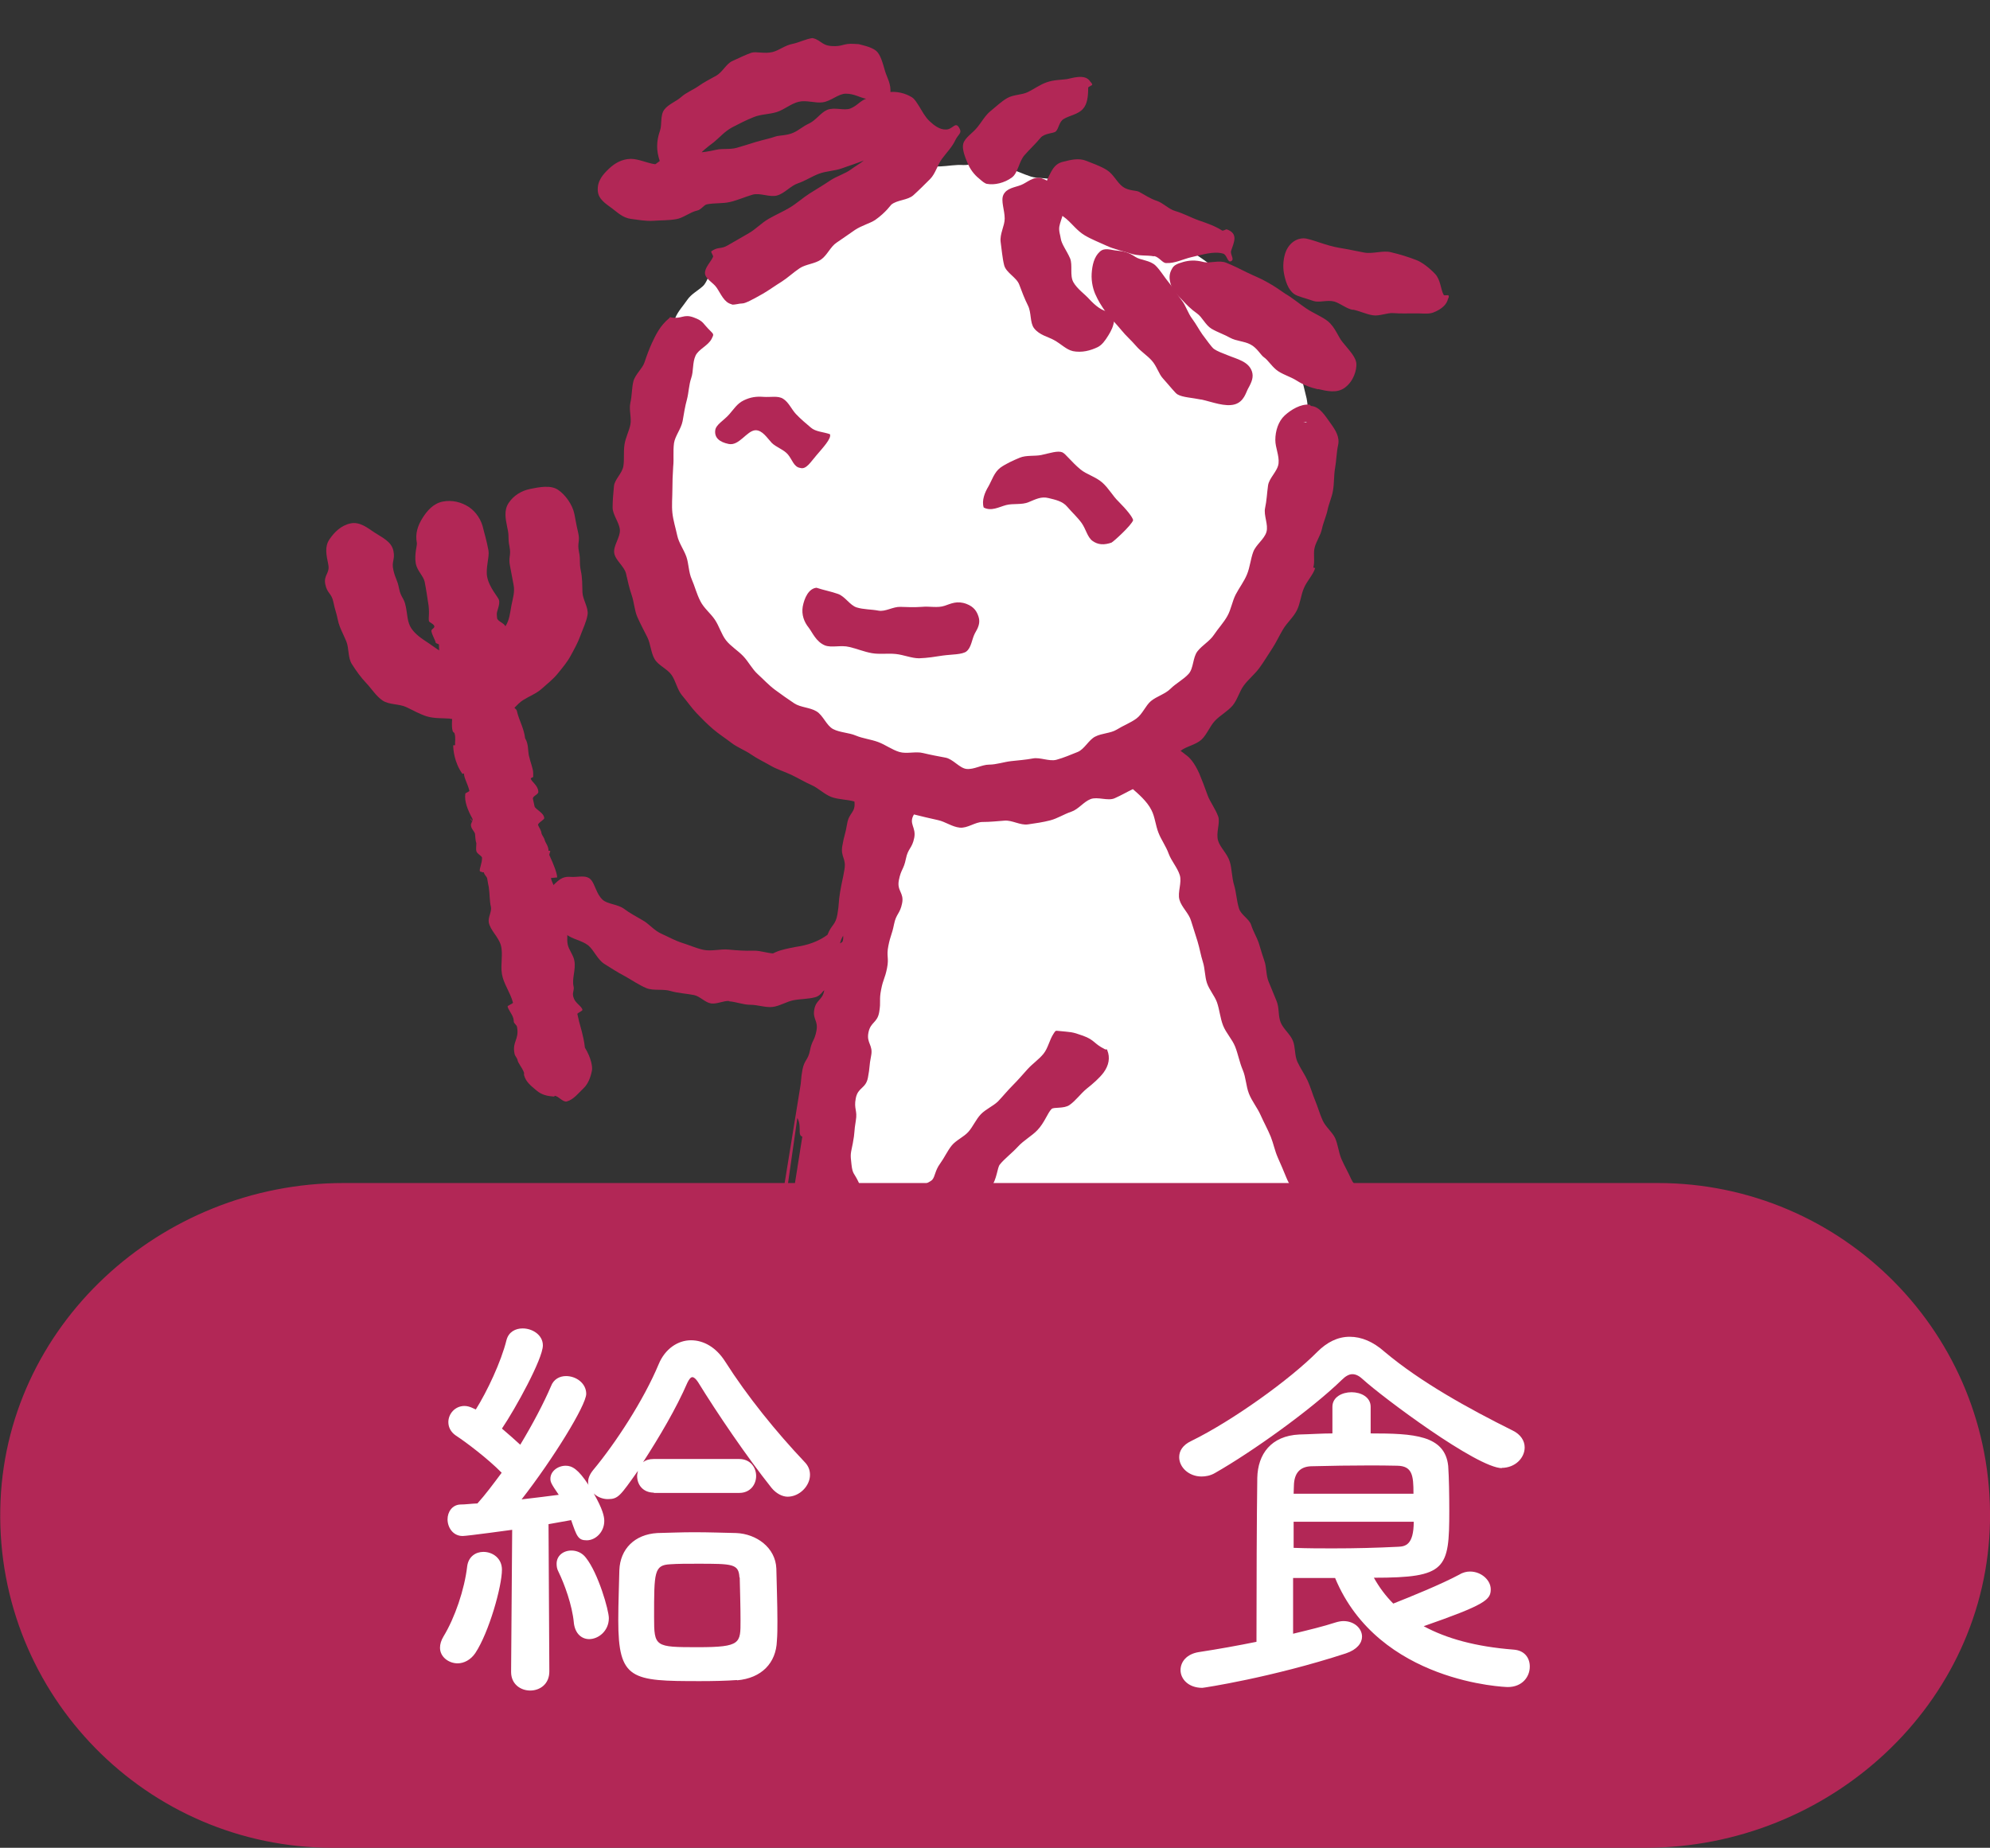
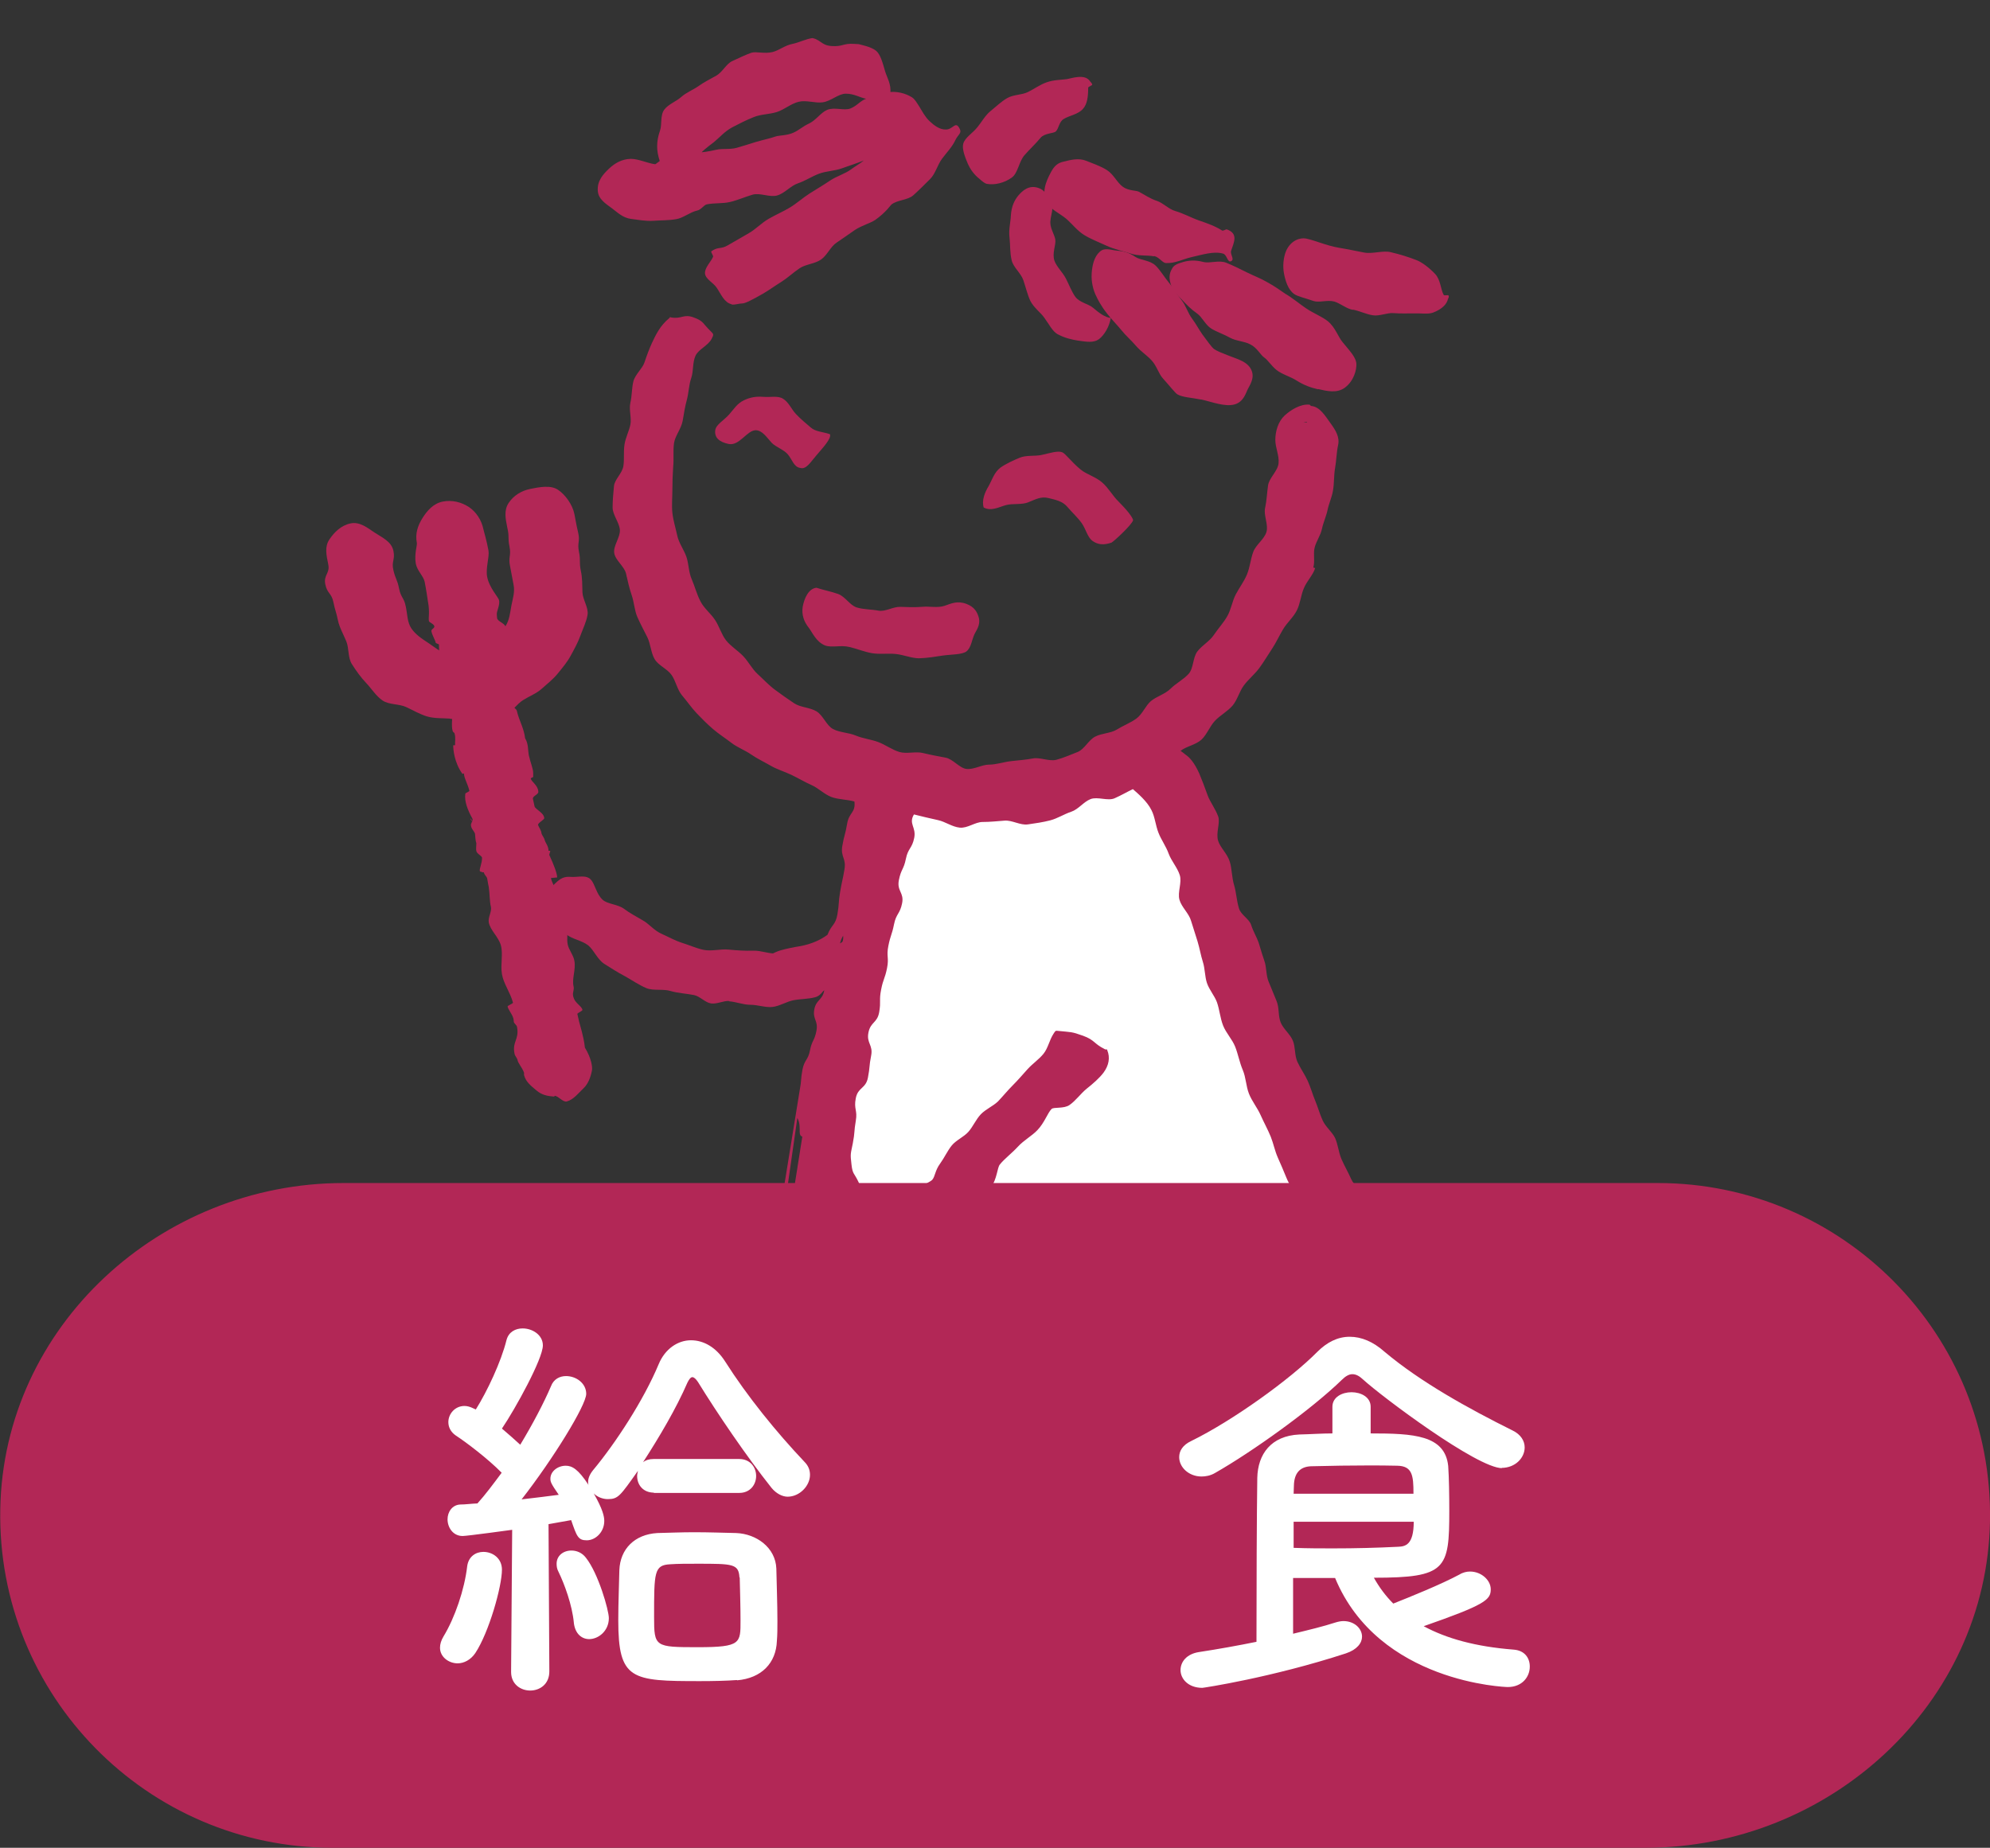
<svg xmlns="http://www.w3.org/2000/svg" id="_レイヤー_2" data-name="レイヤー 2" viewBox="0 0 73.9 68.63">
  <rect x="0" y="0" width="73.9" height="68.63" fill="#333333" stroke="none" />
  <defs>
    <style>
      .cls-1 {
        fill: none;
      }

      .cls-2 {
        clip-path: url(#clippath-1);
      }

      .cls-3 {
        fill: #fff;
      }

      .cls-4 {
        fill: #b22756;
      }
    </style>
    <clipPath id="clippath-1">
      <path class="cls-1" d="M60.62,46.84c-.31.27-.49-.25-.9-.27s-.42.02-.84,0-.42.02-.84,0-.42-.05-.83-.07-.42.05-.84.02-.41-.13-.83-.16-.43.2-.85.17-.4-.24-.82-.27-.42,0-.83-.04-.42.09-.84.07-.4-.27-.82-.3-.43.23-.85.2-.4-.23-.82-.26-.41-.05-.83-.07-.42.1-.84.07-.4-.18-.82-.21-.43.19-.84.16-.42,0-.83-.03-.42-.03-.83-.05-.4-.28-.81-.31-.43.22-.85.19-.4-.28-.82-.31-.42.08-.84.05-.42-.02-.84-.05-.43.1-.84.07-.41-.16-.83-.19-.42.05-.84.03-.41-.09-.83-.12-.41-.07-.83-.1-.42-.02-.83-.05-.42.02-.84,0-.41-.11-.83-.14-.42.07-.84.04-.41-.1-.83-.13-.42-.02-.84-.05-.41-.09-.83-.12-.42-.07-.83-.09-.42,0-.84-.03-.43.17-.85.14-.4-.27-.82-.3-.43.12-.85.09-.43.07-.84.04-.41-.12-.83-.15-.42-.03-.84-.06-.41-.13-.83-.16-.43.13-.85.1-.43.08-.84.05-.4-.24-.82-.27-.43.19-.85.16-.41-.19-.83-.22-.41-.16-.83-.19-.44.24-.85.21-.41-.21-.82-.23-.42.03-.84,0-.43.09-.85.06-.42-.07-.83-.1-.42-.05-.84-.08-.41-.09-.83-.12-.42.04-.84,0-.42.04-.84,0-.41-.15-.83-.18-.43.06-.85.03-.42-.01-.85-.04-.47.06-.76-.26.02-.33.05-.74-.15-.42-.12-.83.08-.41.11-.82.12-.4.15-.81-.13-.42-.1-.83.21-.4.24-.81-.13-.42-.1-.83.12-.4.15-.82-.03-.42,0-.83-.07-.42-.05-.83.09-.41.11-.82.24-.4.27-.81-.07-.42-.04-.83-.01-.42.02-.83-.1-.42-.07-.83.24-.4.27-.81-.05-.42-.02-.83.07-.41.1-.82-.02-.42,0-.83.12-.41.15-.82.12-.41.15-.82-.04-.42-.01-.83-.16-.43-.14-.84.21-.4.24-.81-.16-.43-.14-.84.22-.4.25-.81-.19-.43-.16-.84.08-.41.1-.82.06-.41.09-.83.03-.41.06-.83.08-.41.1-.82.08-.41.11-.82.15-.4.18-.82-.14-.43-.11-.84.12-.41.15-.82-.09-.42-.07-.84,0-.41.03-.83.06-.41.09-.83.22-.4.25-.81-.25-.43-.23-.84.32-.39.34-.81-.14-.43-.11-.84-.09-.42-.06-.84.27-.4.3-.81-.15-.43-.13-.84.17-.41.19-.82.1-.41.13-.82.05-.41.08-.83.01-.42.04-.83-.04-.42-.01-.84.03-.42.06-.84-.29-.53.03-.81.39-.05.81-.02.4.21.82.24.42-.07.84-.05.43-.11.84-.08.41.08.83.1.4.21.82.24.43-.16.85-.13.41.16.83.19.41.09.83.12.43-.24.85-.21.42.04.83.07.4.28.81.31.42-.05.84-.02.41.12.82.14.42-.05.84-.02.42-.09.84-.06.42,0,.83.03.41.15.82.18.41.08.83.11.41.1.83.13.43-.12.84-.09.41.08.83.11.43-.13.85-.1.42.02.84.05.4.28.82.31.43-.11.84-.08.42,0,.84.04.42-.08.84-.05.4.31.81.34.43-.13.84-.1.41.06.83.09.41.09.83.12.42-.03.84,0,.42.06.83.09.42-.03.84,0,.42-.05.84-.02.41.15.83.18.41.1.83.13.42-.06.84-.03.42-.04.84,0,.41.1.83.13.42-.06.84-.03.42-.01.84.01.4.29.82.32.43-.19.85-.16.42.02.84.05.4.26.82.29.42-.02.84.01.42-.06.84-.03.41.16.83.19.43-.18.85-.15.4.23.82.26.43-.22.85-.19.42-.02.84,0,.41.14.83.16.42.08.83.11.43-.11.85-.08.42.01.84.04.4.31.82.34.44-.22.85-.19.42.04.84.07.41.19.83.22.42.05.84.08.48-.27.77.05-.08.33-.11.74.15.42.12.83.04.41.01.83-.25.39-.28.8.04.41,0,.82.05.42.02.83-.21.4-.24.81.05.42.02.83.17.42.14.84-.13.4-.16.82-.21.4-.23.81.09.42.06.83-.01.41-.04.83.02.42,0,.83.03.42,0,.83-.02.41-.05.82-.09.41-.12.82-.16.4-.19.81-.03.41-.06.82.13.42.1.84-.03.41-.06.82.02.42,0,.83-.08.41-.11.82-.12.41-.15.82-.14.41-.17.82.25.43.22.84-.24.4-.27.81.05.42.02.83.06.42.03.83-.06.41-.09.83-.17.4-.19.82.02.42-.01.83.09.42.07.84.01.42-.02.83-.09.41-.12.82-.06.41-.09.82.03.42,0,.83-.22.4-.25.82.02.42,0,.83.04.42,0,.83.12.42.1.84-.23.4-.26.82.12.42.09.84,0,.42-.02.83-.08.41-.11.83-.11.41-.14.82-.18.4-.21.82.05.42.02.83.05.42.02.84.11.43.08.84-.29.42-.21.83c.09.49.35.65.03.92Z" />
    </clipPath>
  </defs>
  <g id="_レイヤー" data-name="レイヤー">
    <g>
      <g class="cls-2">
        <g>
          <path class="cls-4" d="M16.71,26.69c-.29-.02-.58,0-.85-.08s-.52-.23-.78-.35-.63-.08-.87-.24-.41-.44-.61-.65-.37-.45-.53-.7-.1-.58-.21-.85-.25-.5-.31-.78c-.07-.34-.1-.34-.17-.68s-.23-.31-.3-.66.18-.4.11-.74c-.07-.34-.14-.65.04-.92s.44-.53.79-.6c.34-.07.62.16.89.34s.63.33.7.68c.07.34-.08.38,0,.72s.14.33.21.68.18.32.25.67c.06.28.05.57.2.8s.39.39.62.54.46.36.73.41.59.15.88.09c.28-.06.59-.2.82-.36s.3-.52.45-.75.17-.49.22-.76.14-.51.08-.79c-.07-.34-.06-.35-.13-.69s.05-.37-.02-.72,0-.36-.08-.7c-.07-.34-.13-.65.05-.92s.46-.45.8-.52c.34-.07.76-.15,1.03.03s.54.55.61.9c.07.34.06.35.14.69s-.04.37.03.71,0,.36.07.71c.06.27.05.53.06.8s.23.57.19.83-.18.54-.27.79-.23.5-.36.74-.31.45-.48.66-.39.38-.59.56-.45.27-.69.42-.39.42-.64.52-.51.23-.78.29c-.21.04-.45-.15-.66-.13s-.41.04-.62.02Z" />
          <path class="cls-4" d="M20.58,40.73c-.26-.02-.46-.06-.66-.23s-.39-.31-.46-.57c0-.03,0-.06,0-.09-.08-.21-.23-.36-.24-.47-.02-.08-.09-.14-.11-.22-.1-.47.18-.53.09-1.01-.01-.07-.11-.12-.12-.19,0-.05-.01-.1-.02-.14-.06-.18-.19-.31-.21-.43,0-.03.21-.11.2-.14-.1-.38-.35-.7-.41-1.06-.06-.36.05-.75-.04-1.07-.09-.32-.4-.56-.45-.86-.03-.18.12-.4.08-.57-.05-.19-.04-.47-.08-.74-.03-.12-.04-.23-.06-.32-.02-.07-.11-.13-.12-.22,0,0-.05,0-.06,0,0-.02-.08-.02-.09-.04-.03-.09.09-.3.08-.51-.02-.07-.19-.14-.21-.24-.02-.07,0-.18,0-.29-.03-.09-.04-.21-.05-.35-.02-.09-.14-.18-.15-.31-.02-.06.07-.16.06-.24-.19-.35-.31-.66-.27-.94,0-.03.16-.08.15-.11-.06-.26-.2-.47-.2-.64,0-.01-.06.02-.06.01-.3-.42-.34-.9-.34-1.06,0,0,.07,0,.07,0-.01-.13.03-.27-.02-.44-.02-.05-.06-.04-.07-.09-.06-.2,0-.49-.01-.83-.03-.1-.14-.22-.15-.37-.07-.24-.01-.47.01-.66-.1-.18-.21-.39-.24-.63-.13-.3-.11-.56-.12-.72,0-.02-.11-.04-.12-.07-.03-.13-.13-.27-.16-.43-.01-.08.12-.1.11-.18-.02-.09-.19-.14-.2-.19-.03-.11.04-.33-.04-.74-.03-.19-.06-.42-.12-.72-.04-.21-.28-.41-.33-.68-.06-.36.06-.68.04-.77-.07-.34.04-.65.21-.92s.4-.54.75-.61c.34-.07.7.02.97.2s.47.48.54.82c.02.1.12.41.19.8.04.24-.11.64-.05.97.08.42.42.76.44.87.05.18-.1.41-.08.55.01.06,0,.06.01.12.02.12.28.19.31.31.04.17-.03.33-.02.43.05.1.09.14.11.23.26.24.22.63.27.99.04.28,0,.52-.12.78.04.13.03.32.03.51,0,.04.13.12.15.18.02.08.02.08.04.15.08.27.23.54.27.88.13.21.1.45.14.64.06.27.16.49.16.65,0,.05,0,.1,0,.15,0,0-.1.04-.09.06.03.12.27.25.28.48.02.11-.22.16-.2.27.02.08.04.18.06.28.04.12.34.23.36.43.02.06-.24.18-.23.26.03.09.12.19.13.32.02.07.1.15.12.25.03.1.14.22.14.39,0,0,.06,0,.06,0,.01.05-.04.11-.03.16.16.34.29.68.29.83,0,0-.23.02-.23.02.02.14.13.29.17.47.05.23.19.44.23.67.04.24.12.45.18.65.06.22,0,.46.04.67s.22.41.25.62c.06.32-.1.67-.03.95.03.11-.04.22-.02.33,0,.03.02.08.03.11.06.18.3.3.32.43,0,.04-.2.12-.19.15.1.47.13.46.23.93.02.09.04.22.05.32.24.39.29.73.26.86-.05.25-.14.49-.32.66s-.36.41-.61.48c-.14.04-.31-.2-.45-.21ZM20.32,38.52s0-.04,0-.04c0,0,0,.04,0,.04ZM20.38,32.58s.22.02.23.02c0,0-.23-.02-.23-.02ZM20.25,31.63s0-.03,0-.03c0,0,0,.03,0,.03ZM20.25,31.63s0-.04,0-.04c0,0,0,.04,0,.04ZM20.19,31.31s0-.03,0-.03c0,0,0,.03,0,.03ZM20.11,30.98s0-.03,0-.03c0,0,0,.03,0,.03ZM17.56,30.52s-.09-.13-.09-.13c0,.07.09.13.09.13ZM17.56,30.51s0-.03,0-.03c0,0,0,.03,0,.03ZM19.17,26.41s0-.03,0-.03c0,0,0,.04,0,.03ZM17.27,26.18s0-.04,0-.03c0,0,0,.04,0,.03ZM16.58,25.78s0-.03,0-.03c0,0,0,.03,0,.03ZM16.42,25.05s-.09-.13-.09-.13c0,.07.09.13.09.13ZM18.6,23.76s0-.04,0-.03c0,0,0,.04,0,.03Z" />
          <g>
-             <path class="cls-3" d="M48.49,15.79c.03.31.25.6.25.87,0,.33-.16.62-.19.88-.04.37-.09.65-.13.87-.05.29-.18.54-.24.82s-.06.58-.14.84-.12.57-.22.83c-.1.27-.28.51-.39.76-.12.27-.06.61-.18.86-.13.27-.47.41-.6.65-.15.27-.28.52-.42.74-.17.27-.26.56-.4.76-.31.43-.6.59-.6.59-.14.16-.17.5-.39.73-.17.17-.43.3-.64.5-.18.17-.35.39-.57.57-.2.16-.39.36-.61.53-.21.15-.49.23-.72.37-.22.14-.48.22-.73.35s-.47.23-.73.34-.49.18-.75.28-.45.33-.71.4-.56-.05-.83,0-.48.38-.75.42c-.27.04-.56-.19-.82-.17s-.53.24-.79.24-.54-.07-.8-.09-.52-.22-.78-.25-.55.03-.8-.02-.53-.1-.78-.16c-.26-.07-.51-.16-.76-.25-.26-.09-.5-.22-.74-.32-.26-.11-.47-.27-.7-.38-.25-.12-.6-.04-.82-.16-.26-.14-.35-.51-.56-.63-.27-.17-.64-.08-.81-.19-.21-.14-.39-.39-.64-.57-.22-.15-.47-.29-.7-.48-.21-.17-.3-.5-.52-.7-.2-.18-.61-.18-.81-.39-.19-.2-.28-.51-.46-.74-.17-.22-.38-.42-.54-.66s-.13-.57-.26-.83-.32-.46-.43-.74c-.11-.27-.28-.51-.36-.77-.08-.28.02-.59-.03-.86-.05-.29-.18-.55-.21-.82-.02-.29.07-.57.07-.84,0-.29-.27-.6-.25-.87.03-.3.27-.55.32-.81.06-.3-.07-.62,0-.87.08-.32.31-.55.38-.77.07-.23.17-.48.22-.76.05-.25-.08-.54-.03-.81.04-.25.25-.49.3-.75s-.06-.56.01-.82.28-.47.38-.71.29-.44.44-.66.38-.33.58-.51c.19-.17.23-.56.47-.7.25-.14.63-.02.83-.14.24-.15.36-.45.56-.58.22-.15.54-.13.76-.28.2-.14.34-.39.57-.54.2-.13.42-.27.67-.42.21-.13.4-.32.65-.46s.59-.18.88-.33.55-.3.83-.42c.3-.13.6-.22.88-.31.34-.12.63-.27.87-.3.28-.04.57.05.86.03.27-.01.55-.07.85-.05.27.01.57-.13.87-.08.26.04.54.15.83.22.26.06.52.2.81.29.26.08.58.03.86.13.26.09.47.33.75.44.25.1.5.24.78.36.25.11.56.12.83.24.25.12.52.22.79.35.25.12.47.33.74.46.26.13.45.35.69.49.25.15.49.29.71.44.24.16.46.32.67.49.23.18.41.39.61.57.21.2.44.36.63.55.2.21.34.45.5.67.18.23.31.47.46.69.16.25.35.45.47.69.13.27.4.46.48.7.11.32.19.66.26.96.11.54-.02.99-.02.99Z" />
            <path class="cls-3" d="M50.46,62.12c.28.05.58-.09.85-.11s.53-.09.8-.17.56-.06.83-.17.43-.23.69-.33c-.14-.23-.19-.42-.29-.67s-.32-.46-.41-.72-.08-.54-.15-.81-.18-.51-.23-.78.11-.57.06-.83-.06-.54-.11-.8-.24-.5-.29-.77-.23-.5-.29-.76.03-.56-.03-.81c-.07-.27-.16-.54-.23-.81s-.18-.53-.26-.8-.18-.53-.26-.8-.18-.53-.27-.79-.09-.56-.18-.82-.06-.57-.15-.83-.33-.48-.43-.74-.09-.56-.19-.83-.2-.52-.3-.78-.3-.48-.4-.74-.26-.5-.36-.76-.23-.51-.33-.77-.21-.52-.32-.78-.08-.57-.18-.83-.28-.49-.39-.75-.23-.51-.34-.77-.13-.55-.23-.81-.23-.51-.33-.77-.2-.52-.31-.78-.31-.48-.41-.74-.14-.55-.24-.81-.21-.52-.31-.78-.2-.51-.29-.79c-.09-.26-.03-.57-.12-.84s-.21-.51-.3-.78-.11-.55-.19-.82-.42-.46-.5-.73-.1-.56-.18-.82-.22-.52-.31-.78-.2-.53-.3-.78c-.11-.27-.17-.54-.29-.78-.07-.13-.22-.39-.39-.64-.18-.26-.31-.42-.46-.43-.26.13-.54.17-.8.28s-.52.25-.79.35-.58.07-.86.16-.54.18-.82.24-.54.23-.82.27-.57.14-.85.16-.58-.13-.87-.14-.57,0-.85-.04-.54-.17-.83-.23-.54,0-.82-.08c-.22.37-.19.38-.27.8s-.13.41-.21.83.03.44-.05.86.05.44-.03.86-.27.38-.36.8-.17.4-.26.82-.03.43-.11.85.07.45-.01.87-.14.41-.22.83-.02.43-.1.85-.13.41-.22.83-.24.39-.32.81.02.44-.06.86.02.44-.06.86-.31.38-.4.8-.09.45-.05.88c.04.4.29.32.46.69s0,.45.16.82.37.28.54.65-.1.53.15.85c.32.12.62-.03.82-.12.24-.1.49-.2.63-.45.13-.22.3-.46.4-.71.11-.27,0-.64.15-.82.27-.35.54-.25.88-.72.16-.22.21-.51.38-.72s.25-.5.43-.7.51-.27.69-.46.41-.35.6-.54.31-.44.5-.64.35-.4.53-.6.41-.36.57-.57.28-.29.43-.51c.37.01.32.05.68.18s.42-.03.74.16c.09.22-.02.61-.33.9-.22.2-.56.34-.81.52-.33.24-.73.32-.85.45-.21.2-.41.45-.64.69-.22.23-.34.55-.55.78-.22.25-.44.48-.62.71-.08.1-.32.26-.53.55-.13.18-.36.34-.52.57-.15.2-.12.54-.28.75s-.45.32-.59.52c-.16.23-.18.54-.31.72-.24.34-.55.52-.57.58-.07.24.16.55.14.83-.02.26-.16.53-.19.8s0,.53-.1.77c.12.25.02.57.14.83s.44.41.57.67.08.59.21.84.37.45.5.7.32.47.45.72.08.59.21.84.27.5.4.75.41.42.54.67.26.5.4.75.21.53.34.78.22.52.36.77.38.43.52.68.03.63.17.87.46.39.6.63.11.59.25.83.51.35.66.6.21.52.35.76c.27,0,.52.13.78.14s.54-.05.8-.05.53-.17.8-.17.54.21.8.2.54.08.8.07.53-.19.79-.21.53-.07.8-.09.52-.13.79-.15.54.03.8,0,.52-.1.79-.14.55.05.81,0,.53.03.79-.02c.15,0,.26-.23.29-.09.06.33-.23.32-.16.64Z" />
-             <path class="cls-3" d="M30.85,46.68c-.27.32-.16.41-.2.83s-.02.42-.06.83.16.43.12.85-.1.41-.14.82-.13.41-.17.82.06.42.02.84-.12.41-.16.82.1.43.06.84-.04.42-.08.83-.13.41-.17.82-.03.42-.07.83.07.43.03.84-.18.4-.21.82-.03.42-.07.83-.08.41-.12.82.14.43.1.85-.27.39-.31.81.22.44.18.86-.54.53-.26.85.42-.13.82-.13.4-.03.8-.03.4.23.8.23.4-.29.8-.3.4.02.8.02.4.1.8.09.4.12.8.11.4-.25.8-.25.4.18.81.17.4.07.81.07.4-.18.8-.19.46.27.84.13c-.11-.24-.17-.63-.29-.87s-.45-.37-.57-.61-.18-.51-.31-.75-.36-.41-.49-.65-.15-.53-.28-.77-.22-.5-.35-.73-.46-.36-.59-.59-.05-.59-.18-.82-.29-.46-.41-.69c-.11-.21-.24-.47-.37-.77-.11-.24-.19-.52-.31-.8-.11-.26-.43-.43-.54-.7s-.19-.55-.3-.81-.09-.6-.21-.85c-.13-.28-.37-.48-.5-.71-.16-.3-.14-.68-.28-.85-.18-.22-.53-.25-.78-.36s-.48-.27-.71-.39-.51-.22-.61-.51c-.07-.2.07-.46.12-.8s.2-.61.28-.87-.08-.56-.49-.82Z" />
+             <path class="cls-3" d="M30.85,46.68s-.02.42-.06.83.16.43.12.85-.1.41-.14.82-.13.41-.17.82.06.42.02.84-.12.41-.16.82.1.43.06.84-.04.42-.08.83-.13.41-.17.82-.03.42-.07.83.07.43.03.84-.18.4-.21.82-.03.42-.07.83-.08.41-.12.82.14.43.1.85-.27.39-.31.81.22.44.18.86-.54.53-.26.85.42-.13.82-.13.4-.03.8-.03.4.23.8.23.4-.29.8-.3.4.02.8.02.4.1.8.09.4.12.8.11.4-.25.8-.25.4.18.81.17.4.07.81.07.4-.18.8-.19.46.27.84.13c-.11-.24-.17-.63-.29-.87s-.45-.37-.57-.61-.18-.51-.31-.75-.36-.41-.49-.65-.15-.53-.28-.77-.22-.5-.35-.73-.46-.36-.59-.59-.05-.59-.18-.82-.29-.46-.41-.69c-.11-.21-.24-.47-.37-.77-.11-.24-.19-.52-.31-.8-.11-.26-.43-.43-.54-.7s-.19-.55-.3-.81-.09-.6-.21-.85c-.13-.28-.37-.48-.5-.71-.16-.3-.14-.68-.28-.85-.18-.22-.53-.25-.78-.36s-.48-.27-.71-.39-.51-.22-.61-.51c-.07-.2.07-.46.12-.8s.2-.61.28-.87-.08-.56-.49-.82Z" />
          </g>
          <g>
            <g>
              <path class="cls-4" d="M29.92,41.42c.08-.42.2-.4.28-.82s-.2-.47-.12-.9.3-.38.38-.81,0-.44.09-.86-.03-.45.05-.87.34-.38.4-.81c-.03-.06-.53-.06-.93.1-.24.09-.48.23-.74.31-.3.09-.57.26-.78.22-.26-.04-.52-.28-.45-.68.05-.31.39-.43.66-.56.23-.11.47-.33.77-.39.28-.06.6.02.86-.04.3-.08.72-.16.9-.34.12-.37-.24-.46-.18-.84s.34-.33.41-.72.09-.38.16-.76.02-.39.08-.78-.07-.41,0-.79-.02-.4.05-.79.42-.37.36-.76c-.27-.08-.57-.27-.84-.36s-.54-.13-.8-.23-.58-.07-.83-.19-.39-.45-.63-.59-.49-.24-.73-.39-.56-.17-.78-.33-.47-.31-.68-.49-.31-.49-.51-.68-.42-.36-.61-.57-.46-.34-.63-.56-.2-.54-.35-.78-.29-.47-.42-.71-.21-.51-.32-.76-.28-.48-.37-.74-.33-.49-.39-.76.02-.57-.02-.85-.16-.54-.17-.82,0-.56.01-.84c0-.26.03-.56.06-.88.03-.27.19-.55.24-.85.04-.28.06-.58.12-.87s.03-.6.09-.88.24-.55.32-.83c.08-.3-.03-.64.06-.91.1-.31.31-.56.42-.79.14-.31.31-.52.58-.74.54.06.55.02.99.34-.13.27-.31.41-.42.66-.12.26-.28.51-.37.77s.07.6,0,.88c-.07.26-.26.5-.32.79-.05.27-.07.53-.11.78-.04.27-.03.54-.06.79-.03.27-.13.53-.14.78,0,.27.18.52.2.78s.08.5.12.76-.16.56-.09.82c.07.24.24.47.33.72.09.24.13.51.24.76.1.23.21.47.34.72s.42.39.57.62.19.53.36.75.34.43.52.64.37.4.57.59.32.47.54.64.44.34.66.5.56.16.79.3.43.34.67.47.49.25.74.37.47.29.72.4.52.19.78.28.56.04.82.12.51.22.77.29.52.19.79.23.57-.08.84-.05.55.2.82.2.56-.04.83-.07.57.04.84-.01.53-.19.8-.27.51-.23.77-.32.55-.13.8-.24.45-.33.69-.47.53-.2.76-.35.38-.42.59-.59.4-.37.61-.56.5-.28.69-.49.44-.36.61-.58.16-.58.32-.8.32-.44.47-.68.28-.47.41-.72.42-.41.54-.66.14-.54.25-.8.34-.47.43-.73.08-.56.15-.83.18-.53.24-.8-.14-.58-.1-.86.27-.53.29-.8.13-.56.13-.83c0-.24-.07-.49.09-.65s.4-.05.64-.03c.04,0,.05-.09.09-.09.24.02.47.07.6.25s.15.42.09.65-.09.5-.13.75,0,.52-.03.77-.1.5-.15.76-.19.49-.23.74,0,.53-.06.77-.13.5-.21.74-.11.54-.22.8c-.1.24-.38.42-.5.67s-.14.54-.28.78-.34.43-.49.66-.35.42-.5.65-.34.43-.51.64-.33.43-.51.64-.31.45-.5.65-.32.46-.52.65c-.2.19-.45.34-.65.51-.22.18-.47.32-.68.46.22.06.53.03.72.16.09.06.11.39.26.77.09.21.18.46.29.74.08.23.13.5.22.77.08.24.41.42.49.68s-.02.57.06.82.13.52.21.78.21.51.29.75c.08.27.38.46.46.7.09.28-.13.63-.06.86.11.33.49.5.55.66.1.26.04.59.14.85s.26.5.37.76.14.55.25.81.3.49.41.75.12.56.23.82.27.5.39.75.09.58.21.83.35.46.47.72.21.52.33.78.18.54.3.79.28.49.39.75.13.56.24.82.45.42.56.68.26.5.37.76-.04.62.07.89.19.53.29.79.37.46.47.73.27.5.36.77-.07.62.02.89.47.44.55.71-.1.61-.03.9.41.48.47.77,0,.58.06.86.02.57.08.86.1.56.16.84.25.54.31.81.06.57.13.85.25.53.33.8-.14.65-.05.91c.1.28.37.48.49.73s.21.48.35.67c.17.22.23.46.34.66.12.22.19.35.11.61-.06.19-.11.39-.33.63-.09.1-.26.41-.61.54-.22.09-.52.07-.79.15-.24.08-.48.24-.74.31s-.6-.13-.85-.07c-.28.07-.52.23-.75.28-.35.08-.62.15-.77.16-.3.03-.59.07-.88.06s-.61.11-.9.07-.55-.33-.84-.37-.6.01-.89-.02-.59-.18-.88-.17c-.54.01-.48.26-.3.42s.49.33.57.43c.18.21.33.45.51.66s.49.32.66.53.22.55.39.76.49.33.65.55.21.54.36.77.32.45.47.69.16.54.28.79.21.5.31.76.28.48.36.75.15.58.2.86c.25-.13.5-.35.67-.55s.26-.49.42-.69c.17-.22.39-.39.61-.52.21-.12.45-.21.77-.17.39.05.68.28.84.57s.17.74.42.92c.21.16.44.22.65.29s.4.12.53.39c.14.29.16.6.02.85-.13.22-.35.46-.6.65-.22.17-.54.25-.77.41-.27.18-.58.29-.75.44-.2.18-.32.45-.51.63s-.45.3-.64.5-.24.51-.42.71-.47.29-.65.49-.33.42-.5.63-.31.44-.48.64-.33.42-.5.63-.35.4-.53.6-.36.4-.54.6-.41.35-.6.55c.14.25.33.48.47.73s.33.48.47.73.08.61.22.86.42.43.55.69.12.58.26.84.24.53.37.78.33.48.47.73.22.54.36.79.49.39.63.64.18.56.33.81.18.56.33.81.38.44.53.69c.13.21.39.39.59.64.18.22.34.48.52.71.19.24.24.57.37.8.18.3.51.56.47.79-.06.36-.41.55-.66.7-.26.16-.59.37-.91.3-.29-.06-.53-.37-.75-.62-.11-.13-.24-.38-.35-.69-.08-.23-.3-.45-.38-.69-.09-.27-.17-.52-.27-.71-.13-.25-.09-.59-.22-.84s-.33-.47-.46-.71-.3-.48-.44-.73-.19-.55-.33-.79-.38-.43-.53-.68-.13-.58-.27-.82-.35-.45-.49-.7-.28-.49-.42-.74-.24-.52-.37-.76c-.1-.18-.23-.56-.38-.92-.17-.42-.5-.73-.59-.81-.11-.1-.34-.11-.68-.08-.23.02-.5.02-.76.01s-.53-.02-.75-.12c-.15-.07-.4-.25-.61-.5-.16-.18-.29-.43-.44-.65s-.27-.47-.37-.69c-.14-.31-.14-.58-.07-.74.08-.18.18-.51.44-.73.21-.18.61-.18.8-.37.26-.24.4-.57.39-.78-.14-.4-.3-.33-.47-.71s-.17-.39-.34-.77-.11-.41-.28-.8,0-.46-.17-.85-.39-.29-.56-.68-.21-.37-.38-.76-.12-.41-.29-.8-.08-.42-.25-.81-.07-.43-.24-.82-.25-.35-.42-.74-.02-.45-.19-.84-.24-.36-.41-.74-.21-.37-.38-.76-.25-.35-.42-.74-.14-.4-.31-.79-.22-.37-.39-.76.13-.65-.23-.88-.45.08-.86.1-.4.16-.81.18-.41-.01-.81,0-.41-.05-.81-.04-.42-.18-.82-.16-.4.23-.81.25-.42-.15-.83-.14-.41.06-.82.09c-.08.04-.27.33-.43.71-.09.23-.16.5-.25.77s-.05.57-.14.81c-.12.34-.22.62-.27.75-.09.26-.38.47-.47.75s-.03.59-.11.87-.22.53-.3.81-.16.56-.24.83-.24.54-.31.81-.08.58-.15.85,0,.6-.07.87c-.06.25-.21.45-.24.67-.03.24-.23.47-.19.71.03.21.22.34.32.58.43.05.42,0,.85-.08s.45.03.88-.04.42-.1.85-.17.43-.05.86-.13.42-.11.86-.18.45.04.88-.03.4-.17.84-.17c.38.16.62.15.74.31.17.24.09.51,0,.84-.07.23-.26.49-.28.82-.03.37.22.74.19.96-.05.34-.15.51-.37.63s-.49.27-.77.28c-.32.02-.67-.18-.86-.13-.28.07-.55.19-.83.26s-.52.31-.8.38-.59.05-.87.12-.52.3-.8.38-.56.15-.84.23-.6.02-.88.09-.59.03-.88.1-.52.32-.8.39-.61-.03-.89.04-.62.21-.91.27c-.05.42.16.42.26.84s.17.4.27.81-.03.44.06.86.19.39.28.81-.1.46,0,.87.33.36.43.77.12.41.21.82-.14.46-.04.88.14.4.23.82,0,.43.1.85.1.41.19.83.3.37.39.78,0,.44.09.85.03.43.12.84.05.42.14.84.31.37.4.78-.13.47-.04.88.11.41.2.83.39.37.45.79c-.02.35-.24.65-.38.84-.18.24-.45.24-.76.25-.25,0-.43-.07-.73-.21-.22-.21-.45-.06-.57-.34-.16-.38.13-.47.04-.87s-.28-.36-.37-.77.01-.42-.07-.82.01-.42-.07-.83-.12-.4-.2-.8-.05-.41-.13-.81-.25-.37-.33-.77.11-.44.03-.85-.24-.37-.33-.78-.04-.41-.12-.82-.17-.39-.25-.79-.09-.4-.18-.81-.11-.4-.19-.81.08-.44,0-.85-.03-.42-.11-.82-.16-.39-.25-.8-.13-.4-.22-.81.07-.44-.01-.85.11-.6-.28-.75c-.42-.16-.37.17-.79.34-.34,0-.4-.17-.49-.45-.08-.24-.12-.51-.13-.8-.02-.32-.19-.57-.3-.76s-.16-.4-.34-.52c-.15-.11-.37-.16-.44-.42-.13-.5-.17-.89-.02-1.03.19-.17.64-.11,1.01-.15.3-.03.73.09,1-.11M25.4,73.97c.18-.24.44-.25.73-.33.26-.07.51-.38.81-.37.28,0,.57.25.85.28.31.03.62,0,.88.01.22-.34.01-.42.13-.81s.35-.32.47-.7.09-.39.21-.78.08-.4.2-.79,0-.42.13-.81.04-.41.16-.8.29-.33.41-.72-.03-.43.09-.82.24-.35.36-.74.25-.35.37-.74-.19-.48-.07-.88.48-.32.51-.72c-.18-.03-.62-.15-.97-.11-.26.03-.53.12-.82.16s-.55.21-.82.22c-.31.02-.62.1-.86.07-.35-.05-.48-.33-.54-.58.02-.27.08-.53.1-.8s-.02-.55,0-.82-.13-.56-.1-.83.28-.52.3-.8.01-.55.04-.82-.11-.56-.09-.83.02-.55.05-.82.22-.53.25-.8.01-.55.04-.82-.06-.56-.03-.83.22-.52.26-.79.07-.54.1-.81.11-.54.14-.81,0-.55.02-.82-.1-.56-.07-.83.21-.52.24-.8-.02-.55,0-.82.09-.54.12-.81.06-.54.09-.81.19-.53.22-.8.03-.55.06-.82-.02-.55,0-.82.17-.53.2-.8-.14-.56-.11-.84M50.46,62.13c.28.05.61.2.89.17s.5-.37.77-.45.6.03.86-.07.51-.29.76-.4c-.14-.23-.36-.44-.47-.68s.02-.58-.07-.84-.19-.49-.25-.76-.17-.51-.22-.77-.22-.5-.27-.77-.18-.52-.23-.78.08-.56.03-.83-.25-.5-.3-.76.01-.55-.05-.81c-.07-.27,0-.58-.08-.85s-.46-.45-.54-.72.11-.62.03-.88-.15-.54-.23-.81-.22-.52-.31-.78-.32-.48-.41-.75-.27-.5-.36-.76.02-.6-.08-.86-.16-.54-.26-.8-.26-.5-.37-.76-.36-.46-.47-.72,0-.61-.1-.86-.25-.5-.35-.76-.37-.45-.47-.71-.25-.5-.35-.76-.06-.58-.17-.84-.26-.5-.36-.76-.33-.47-.43-.73-.06-.58-.17-.84-.2-.52-.31-.78-.16-.54-.26-.8-.27-.49-.37-.75-.35-.46-.44-.73c-.09-.26-.04-.57-.13-.84s-.25-.5-.33-.77-.14-.54-.22-.81-.17-.54-.25-.8-.05-.58-.13-.84-.21-.53-.3-.79-.28-.5-.38-.75c-.11-.27-.12-.57-.24-.81-.07-.13-.38-.3-.55-.55-.18-.26-.26-.55-.4-.56-.26.13-.57.13-.83.25s-.52.24-.79.34-.55.17-.82.26-.56.12-.83.18-.51.38-.79.43-.59-.06-.87-.04-.57.05-.86.04-.57.02-.86-.02-.55-.17-.83-.23-.46-.01-.74-.1c-.22.37-.04.39-.12.8s-.34.37-.42.79.01.44-.07.85-.15.4-.23.82-.08.42-.17.84.11.46.02.88-.21.39-.29.81-.08.42-.17.84-.08.42-.17.84-.21.4-.29.81-.07.42-.15.84.1.46.02.87-.14.41-.23.83-.07.42-.15.84-.15.41-.23.83-.19.43-.15.86c.04.4.3.32.47.69s.1.4.27.77.11.4.27.77.22.33.47.65c.32.12.51.22.72.14.24-.1.41-.35.54-.6.13-.22.32-.45.42-.7.11-.27.13-.55.27-.73.27-.35.3-.43.64-.9.16-.22.39-.38.56-.58s.28-.47.46-.67.44-.32.63-.51.28-.47.47-.66.36-.4.54-.59.47-.3.64-.5.41-.36.58-.57.23-.61.38-.83c.37.01.38.14.73.27s.4.06.72.25c.09.22-.22.54-.52.83-.22.2-.42.48-.68.66-.33.24-.73.33-.85.45-.21.2-.37.5-.6.74-.22.23-.47.43-.68.66-.22.25-.25.65-.42.88-.08.1-.41.19-.62.48-.13.18-.37.33-.53.56-.15.2-.15.52-.3.73s-.47.31-.61.51c-.16.23-.24.5-.36.69-.24.34-.32.63-.34.69-.07.24-.15.51-.16.79-.02.26-.01.54-.04.81s.02.53-.09.78c.12.25.22.48.35.74s.16.55.29.8.34.46.47.71.25.51.38.76.32.47.45.72.1.58.22.84.37.45.5.7.19.54.32.79.21.53.34.78.24.51.37.76.27.5.41.74.32.47.46.71.35.45.49.7.23.52.37.76.25.51.39.75.33.46.47.7.2.59.35.83c.27,0,.58.03.85.04s.53.06.8.06.54-.25.8-.25.54.19.8.19.54.02.8.01.53-.07.8-.08.52-.26.79-.28.56.27.82.25.5-.36.77-.39.55.11.81.08.52-.13.78-.17.53,0,.8-.06c.15,0,.32-.15.35,0,.05.34-.29.33-.22.65ZM46.78,71.53c.39-.26.46.11.94.09s.47-.3.94-.32.53.33.98.19c-.09-.24-.19-.57-.28-.8s-.28-.43-.37-.67.03-.56-.08-.79-.25-.45-.37-.67-.29-.41-.44-.63c-.07-.1-.34-.26-.58-.55-.14-.18-.38-.34-.56-.56-.16-.2-.19-.51-.37-.72s-.46-.31-.63-.51-.25-.5-.41-.69c-.19-.22-.26-.52-.42-.69-.28-.32-.68-.29-.74-.32-.23-.12-.4-.43-.67-.45-.25-.01-.53-.02-.8,0s-.52.09-.77.09c-.27,0-.48.05-.72-.05.06.42.24.34.4.73s-.04.48.12.87.13.4.29.79.22.36.39.75.32.32.48.71-.05.48.12.87.2.37.36.76.32.32.48.71.2.38.36.77.01.46.17.85.21.37.37.76.28.34.44.73.01.45.18.85.16.39.33.79.12.41.29.8.22.37.4.76c.17.27.15.11.38-.06.08-.06.37-.13.61-.36.17-.16.28-.4.43-.57.25-.27.49-.37.45-.44-.26.04-.51.02-.74-.04s-.41-.28-.63-.41-.42-.24-.61-.4-.46-.31-.64-.47c.1-.47.38-.38.52-.85s-.02-.59.38-.86ZM30.84,46.67c-.27.32-.17.42-.2.84s.24.44.2.86-.26.39-.3.81.03.42,0,.83.07.43.04.84-.28.39-.32.8-.01.42-.05.83,0,.42-.04.83.08.43.04.84.04.42,0,.84-.22.4-.26.81.11.43.08.85-.17.4-.21.82-.17.4-.21.82.28.44.24.86-.32.39-.36.81-.06.42-.1.83.01.42-.03.84-.23.49.05.81.36-.11.76-.12.4.22.81.21.4.03.8.03.4-.07.8-.08.4-.18.8-.18.4.22.81.22.4-.04.8-.05.4-.17.8-.18.4-.04.8-.05.41.16.81.15.4-.05.81-.06.39,0,.77-.13c-.11-.24-.15-.4-.27-.64s-.24-.48-.37-.72-.21-.5-.34-.73-.33-.43-.46-.67-.41-.38-.55-.62-.14-.54-.28-.77-.35-.42-.48-.66-.24-.48-.37-.72-.26-.47-.39-.71c-.11-.21-.12-.53-.26-.83-.11-.24-.25-.5-.37-.77-.11-.26-.3-.49-.42-.76s-.12-.58-.24-.84-.42-.45-.53-.7c-.13-.28-.15-.59-.28-.82-.16-.3-.22-.62-.36-.79-.18-.22-.45-.36-.7-.47s-.5-.22-.73-.35-.34-.26-.43-.55c-.07-.2-.34-.43-.29-.77s.36-.6.44-.86-.03-.55-.43-.81ZM25.51,74.84c-.39-.03-.07.44.01.82s.09.38.39.62c.35.27.72.61.88.2.18-.46-.47-.37-.67-.83-.22-.5-.12-.78-.61-.81Z" />
              <path class="cls-4" d="M29.7,40.48c.07-.37.03-.38.1-.75s.21-.35.28-.72.17-.35.24-.73-.15-.42-.08-.79.31-.34.37-.71c-.04.02-.17.15-.21.17-.25.1-.57,0-.8.07-.27.09-.5.24-.73.27-.29.03-.57,0-.76-.16-.15-.12-.14-.37-.06-.83.05-.29.09-.47.28-.63s.39-.29.65-.37c.24-.07.5-.12.75-.16.42-.08.76-.24,1-.42.15-.39.3-.35.37-.77s.03-.42.1-.83.09-.41.16-.83-.15-.46-.08-.87.11-.41.18-.83.32-.4.27-.82c-.27-.08-.6-.07-.86-.17s-.48-.33-.73-.44-.5-.26-.75-.38-.53-.2-.77-.34-.5-.26-.73-.42-.51-.26-.73-.43-.47-.33-.68-.51-.42-.39-.61-.59-.36-.45-.54-.66-.23-.53-.39-.76-.49-.35-.63-.59-.15-.57-.27-.81-.26-.5-.37-.75-.12-.55-.21-.81-.15-.53-.21-.8-.4-.5-.44-.77.23-.59.21-.86-.27-.56-.27-.83c0-.23.02-.5.05-.79.02-.25.31-.48.35-.75.04-.25,0-.52.04-.79s.17-.5.22-.75-.06-.55,0-.81.05-.54.11-.79c.07-.27.33-.47.41-.7.09-.27.18-.51.28-.73.15-.32.31-.65.64-.92.07-.06-.02-.05.07-.03.4.07.46-.14.84,0s.33.22.62.5c.13.13.13.13.05.29-.13.26-.49.39-.6.63-.12.26-.07.57-.16.83s-.09.53-.16.8c-.07.25-.11.51-.16.8-.06.3-.28.55-.32.82-.04.3,0,.59-.03.87-.02.3-.03.58-.03.86,0,.29-.03.58,0,.86s.12.56.18.84.24.51.34.79c.09.26.08.57.2.84.11.25.18.54.32.81.13.26.38.45.54.69s.24.54.41.76.44.38.64.59.33.48.54.67.41.41.64.58.47.34.71.5.58.15.83.3.37.53.62.66.58.13.84.24.56.14.83.24.52.29.79.37.61-.03.88.04c.29.07.56.12.83.17.28.05.52.39.78.42.28.03.57-.16.84-.16s.55-.1.82-.13.55-.05.81-.1.61.12.87.05.54-.19.79-.29.41-.45.65-.57c.25-.13.57-.12.8-.26.24-.15.51-.25.73-.41.23-.17.34-.48.54-.65.22-.18.53-.26.73-.46s.48-.34.67-.55.15-.61.33-.84.45-.37.61-.61.36-.45.5-.7.18-.55.31-.8.31-.48.42-.75.13-.56.23-.83.41-.47.49-.74-.11-.62-.05-.89.07-.56.11-.84.36-.53.39-.82-.12-.58-.12-.87c0-.33.11-.69.35-.91.23-.21.59-.43.91-.4.04,0,.04.05.08.05.32.03.52.38.71.64.19.26.35.52.28.82-.06.27-.06.56-.11.84s-.03.57-.08.85c-.04.24-.15.47-.2.71s-.16.47-.21.71-.21.45-.27.69.02.51-.05.74l.07.02c-.08.26-.31.48-.42.75-.11.25-.13.56-.26.82s-.36.45-.51.7-.26.5-.42.74-.3.48-.47.71-.4.41-.57.64-.24.54-.42.75-.46.36-.65.56-.3.51-.5.7c-.22.2-.57.25-.78.42.04.02.16.12.2.15.12.08.31.27.5.7.09.21.19.48.31.81.09.24.28.48.39.78.08.25-.1.61,0,.91.08.25.34.47.43.77.08.26.07.57.16.87.08.26.09.57.18.86.07.24.38.39.45.61.08.25.21.46.28.66.09.3.16.53.21.67.09.25.06.54.16.78s.2.48.3.73.05.55.15.79.35.43.45.67.06.55.17.79.27.46.38.7.18.5.28.74.17.5.28.74.35.42.46.65c.11.25.13.54.24.79s.25.49.36.74.41.42.52.67.13.54.24.79.21.5.32.76.31.46.41.72.19.52.29.77-.06.61.03.87.42.43.51.68.2.51.3.77.18.52.27.78.03.57.11.83c.09.28.33.52.4.82s-.08.63-.01.93.2.57.26.86.21.58.27.87c.05.27,0,.55.06.82s0,.56.06.83.37.48.44.74-.06.59.01.84c.08.27.1.56.18.81.09.27.26.5.37.74.12.27.44.4.61.62.17.22.32.49.42.75.1.24-.07.48-.19.79-.08.21-.16.42-.4.67-.11.12-.33.25-.67.39-.23.09-.47.25-.75.35-.26.08-.49.3-.76.38s-.55.16-.81.23c-.29.07-.62-.06-.86,0-.38.09-.67.15-.81.16-.28.02-.55.11-.83.1s-.54-.18-.81-.21-.59.18-.86.14c-.29-.04-.55-.27-.83-.31s-.6-.03-.89-.03c.12.08.31.11.37.18.16.19.16.51.32.7.18.21.37.39.55.6s.37.39.54.6.28.47.44.68.49.31.65.53.13.56.27.79.39.39.52.63.27.47.38.72.28.47.37.73.02.59.08.86c.17-.17.25-.48.4-.69.14-.2.3-.42.47-.59s.42-.32.66-.41c.21-.07.46.13.74.17.31.04.58-.02.75.15.2.2.36.45.47.66.1.21.14.42.26.51.11.08.17.3.32.34.28.09.83-.02,1.05.45.13.27.09.6.04.83s-.39.33-.57.53c-.16.18-.24.47-.44.62s-.52.16-.72.29c-.25.17-.35.52-.5.65-.21.19-.57.23-.77.42s-.33.47-.53.68-.38.42-.58.63-.45.36-.64.57-.2.59-.38.8-.42.39-.6.6c-.19.22-.44.39-.64.61s-.4.43-.6.65-.3.47-.5.69c.13.23.3.39.43.62s.02.6.14.83.31.45.43.68.37.41.49.65.05.57.17.81c.13.26.28.51.41.77s.48.41.61.67.25.53.39.78.26.52.4.78.19.56.34.81.39.45.54.7.18.57.33.82c.15.24.37.58.63.89.19.23.52.35.69.58.19.25.37.51.49.75.15.3.18.61.14.88-.05.28-.16.54-.34.73s-.43.3-.7.37c-.31.08-.59-.04-.9-.14s-.55-.22-.76-.47c-.11-.14-.23-.31-.33-.57-.08-.2-.13-.42-.21-.66-.12-.36-.22-.75-.34-.99-.12-.24-.44-.37-.56-.61s-.14-.53-.27-.76-.19-.51-.32-.74-.27-.46-.4-.69-.25-.47-.39-.7-.45-.35-.58-.58c-.16-.27-.23-.59-.39-.86s-.43-.48-.58-.76-.21-.61-.36-.88c-.11-.19-.34-.49-.48-.86-.12-.29-.12-.83-.21-.97-.1-.02-.41.02-.59.04-.25.02-.53.16-.82.14s-.61.02-.86-.09c-.17-.08-.3-.48-.55-.77-.18-.21-.29-.5-.46-.76s-.34-.5-.44-.76c-.14-.34-.26-.61-.18-.82.07-.17.08-.46.26-.63.14-.14.37-.23.54-.38.24-.2.59-.47.66-.64-.11-.4.09-.47-.08-.84s-.38-.29-.54-.66.03-.47-.13-.85-.29-.32-.45-.7-.1-.41-.26-.79-.15-.39-.32-.76-.23-.35-.4-.73-.04-.44-.2-.82-.16-.38-.33-.76-.19-.37-.35-.75-.41-.27-.57-.65.09-.49-.07-.87-.37-.29-.53-.67-.17-.38-.33-.76-.23-.35-.4-.73-.12-.41-.28-.79.06-.5-.3-.72c-.38-.23-.39-.12-.83-.1s-.44.01-.88.03-.44.04-.88.06-.44-.05-.88-.03-.44.03-.88.05-.45-.07-.89-.05-.45.05-.89.12c-.07.12-.1.46-.23.78-.08.2-.13.44-.23.7-.08.22-.42.36-.5.6-.08.22,0,.52-.08.76-.09.27-.09.57-.18.85s-.15.55-.23.82-.22.53-.3.81-.12.56-.2.84-.32.51-.4.79-.12.57-.19.84c-.07.28-.19.55-.26.82-.08.32-.09.59-.11.84-.02.28.02.5.12.79.42.07.41-.07.82-.14s.4-.16.82-.23.45.13.87.06.39-.26.81-.33.41-.13.83-.2.47.23.89.16.39-.22.82-.27c.05,0,.1-.14.14-.12.28.12.38.44.53.56.23.19.49.32.51.55s-.15.46-.23.73c-.06.21,0,.46,0,.73-.01.14-.04.29,0,.45.06.18.18.38.16.55-.05.32-.37.43-.54.6-.2.19-.36.35-.62.4-.28.06-.56.19-.79.2-.19,0-.38-.14-.48-.11-.25.06-.51.09-.76.15s-.47.26-.72.32-.49.15-.74.22-.48.22-.73.29c-.28.07-.59.07-.88.14s-.55.24-.83.32-.64-.1-.92-.03-.55.26-.83.33-.61,0-.9.07-.51.26-.8.32c-.05.41,0,.42.08.82s0,.43.1.83.3.36.39.76.09.41.18.81-.03.43.06.84.11.4.2.81.16.39.25.8-.03.43.06.84.21.38.3.79,0,.43.09.83.07.41.16.82.29.36.38.77.08.41.17.82-.04.44.05.84.24.37.33.78.01.43.1.84-.02.43.07.84.07.42.16.83.31.36.4.78c0,.02-.05.06-.05.08-.02.31-.26.51-.34.7-.14.29-.21.55-.38.65-.29.17-.67.15-1.06.07-.18-.04-.39-.07-.58-.17-.03-.02,0-.06-.02-.09-.24-.29-.25-.27-.4-.62-.17-.39-.15-.38-.24-.8s-.07-.42-.15-.84,0-.43-.09-.85-.29-.38-.37-.8.05-.44-.03-.86-.15-.4-.24-.82-.16-.4-.24-.82.05-.45-.03-.87-.18-.4-.27-.82.05-.45-.03-.86-.2-.4-.29-.81-.14-.41-.22-.83.04-.44-.04-.86-.19-.4-.27-.81.02-.44-.06-.86-.14-.41-.22-.83-.15-.41-.23-.83.22-.57-.11-.85c-.21-.18-.19.24-.44.36-.04.02-.08-.23-.13-.23-.29,0-.48.03-.63-.12-.16-.16-.32-.37-.37-.61s.11-.51.1-.73c-.01-.26-.15-.56-.22-.68-.04-.06-.06-.21-.18-.28-.22-.14-.74-.19-.86-.65-.13-.51.13-.85.3-1.09.23-.32.52-.57.9-.6.27-.02.55.11.78,0M25.55,73.32c.24-.14.53-.27.82-.3.28-.04.57.1.86.12s.56.15.83.18c.12.01.18-.15.29-.14.17-.37.34-.32.46-.71s-.18-.48-.05-.88.33-.33.45-.72.04-.42.16-.81.11-.4.23-.79.3-.34.42-.73.06-.41.18-.8.08-.41.2-.8.13-.39.25-.79-.01-.44.11-.83.47-.35.48-.76c-.24.02-.68-.03-.97,0-.27.04-.56.05-.83.08-.29.03-.57.27-.83.27-.31,0-.63-.08-.85-.17-.28-.11-.41-.38-.48-.68,0-.04-.13-.03-.14-.08M24.54,77.07c-.08.06-.05.1-.13.16-.19.15-.46.11-.67.17-.23.06-.46-.02-.66,0-.22.02-.4.23-.46.31-.02.03-.29.15-.18.58.05.21.39.11.59.23.16.1.21.37.33.58.14.25.24.56.26.93.04.71.09.91.29.95,0,0,.07.17.07.17.54-.31.38-.77,1-.66.42.07.06.34.15.76s.08.42.16.83.22.39.31.8-.15.46-.07.87.13.41.21.82.07.42.15.83.31.37.39.78.05.42.13.83-.03.44.05.86.21.39.3.8-.05.44.03.86.05.42.14.84.15.4.23.82.11.41.2.82.16.4.24.81.12.41.21.83.08.42.16.84.04.43.12.85-.13.48.02.88c.08.22.25.1.43.25.39.17.66.33.88.2.25-.15.33-.52.36-.79-.06-.4,0-.42-.09-.82s-.07-.4-.16-.8-.37-.34-.46-.74.2-.46.12-.86-.34-.34-.42-.74-.09-.4-.18-.8.16-.45.07-.85-.17-.38-.26-.78-.01-.42-.1-.82-.26-.36-.35-.76-.17-.38-.26-.78.09-.44,0-.84-.09-.4-.18-.8-.07-.4-.16-.81-.02-.42-.11-.82-.37-.34-.46-.74.18-.46.1-.86-.34-.35-.43-.75.17-.46.09-.87-.4-.37-.34-.78c.02-.16.15-.14.3-.17.26-.06.52-.14.78-.2s.56.05.82-.01.5-.19.76-.26.52-.14.78-.2.54-.08.8-.15.51-.17.77-.24.49-.23.75-.3c.25-.06.53-.01.78-.08s.51-.07.76-.14.47-.25.72-.32.52-.03.77-.09c.17-.04.37-.15.59-.16.32,0,.57.07.76.02.29-.08.5-.25.55-.54,0-.04-.05-.19-.07-.27-.06-.2-.33-.43-.31-.69.02-.34.38-.57.45-.79.15-.51.03-.71-.6-.98-.39-.04-.38.15-.77.21s-.4-.04-.79.03-.35.25-.74.32-.38.07-.77.13-.44-.24-.82-.17-.35.26-.74.33-.37.15-.76.22-.42.16-.81.11c-.13-.01.09-.28.04-.4-.11-.27-.19-.48-.22-.71-.04-.27-.28-.52-.25-.77.03-.24.24-.47.31-.74.07-.27.2-.53.27-.82s-.03-.6.05-.88.3-.51.38-.79.25-.53.34-.8-.11-.64-.02-.92.31-.51.39-.79.23-.54.32-.81c.1-.3.09-.61.18-.86.11-.32.27-.57.36-.8.13-.34.15-.64.24-.84.28-.61.53-.48.62-.52.03-.01-.06-.26-.03-.27s.05-.04.08-.04c.42-.02.43.28.85.26s.41-.17.83-.19.42-.07.84-.08.42-.12.83-.14.42.03.84.01.43.21.85.19.42-.13.84-.15.52-.3.88-.08.25.37.41.74.1.4.26.77.1.4.26.77.06.42.23.79.3.31.47.68.23.34.39.71.04.43.2.8.26.33.42.71.05.42.22.79.19.36.35.74.17.37.33.75.09.41.25.78.3.32.46.69.06.42.22.79.3.32.46.69-.01.45.15.83.25.34.42.71.23.35.38.73c.01.03,0,.05,0,.08.01.26-.07.6-.29.84-.18.19-.6.16-.82.35-.28.23-.5.64-.57.81-.04.13,0,.47.2.83.14.24.25.56.42.79.23.3.61.36.77.43.19.08.38.04.61.04s.44,0,.64-.02c.46-.04.83.07,1.04.28.13.13.27.42.54,1.1.13.33.13.74.21.89.15.27.44.47.6.74s.18.63.34.9.38.51.53.77c.13.23.24.48.37.71s.23.49.36.72.4.39.53.62.17.52.3.75.28.46.41.7.43.38.55.62c.14.27.19.72.32,1.1.14.4.3.89.42,1.04.27.32.63.35,1.01.25.17-.05.39-.07.47-.51.03-.16.19-.45.04-.71-.11-.18-.45-.25-.6-.44s-.31-.36-.45-.53c-.27-.33-.54-.66-.72-.93-.16-.25-.18-.58-.33-.83s-.44-.42-.59-.68-.1-.62-.24-.88-.35-.48-.49-.74-.36-.47-.5-.73-.19-.57-.32-.83-.17-.57-.31-.83c-.13-.25-.49-.37-.62-.62s-.08-.59-.22-.84-.2-.53-.34-.78-.33-.47-.46-.72-.42-.41-.55-.65c-.06-.1-.09-.14-.08-.26s.25.03.33-.06c.21-.23.4-.49.61-.73s.41-.49.62-.73.36-.52.56-.76c.19-.22.27-.53.45-.75s.37-.44.56-.66.54-.29.73-.5.38-.43.58-.64.34-.47.55-.67.51-.29.73-.49c.19-.17.29-.54.56-.72.21-.14.52-.11.69-.24.22-.16.4-.35.52-.5.18-.22.1-.41,0-.63-.11-.22-.11-.4-.35-.48-.18-.05-.36-.08-.56-.22-.25-.19-.4-.42-.53-.69-.19-.38-.33-.71-.64-.75-.31-.04-.47.22-.67.39-.16.14-.47.2-.65.45-.14.19-.18.47-.36.66-.16.17-.34.37-.57.49-.19.1-.27.36-.46.27s.06-.34.02-.55c-.06-.28-.27-.5-.35-.76s-.17-.52-.27-.77-.19-.51-.31-.76-.04-.61-.19-.84-.47-.36-.62-.59-.35-.42-.51-.64-.29-.47-.46-.68-.2-.55-.38-.76-.6-.22-.78-.43c-.16-.19-.27-.42-.43-.61-.02-.03.02-.28-.05-.33-.32-.21-.75-.31-.65-.64.1-.33.55-.2.76-.2.35,0,.7-.23,1.04-.2s.66.3.99.35c.25.04.53-.02.79,0s.52.05.78.06.53.1.79.08c.18-.02.46-.31.85-.4.27-.06.58-.08.89-.16.29-.08.61-.08.9-.17.31-.09.62-.17.87-.26.42-.15.67-.36.76-.45.28-.3.3-.45.28-.65-.02-.21.06-.51-.16-.8-.18-.23-.43-.45-.58-.78-.11-.24-.35-.45-.45-.73-.09-.26.03-.59-.05-.87s-.15-.53-.22-.81-.36-.49-.41-.77-.09-.56-.14-.84-.08-.56-.14-.84c-.05-.29,0-.6-.07-.89s-.23-.56-.29-.84.01-.61-.06-.89c-.07-.3-.11-.6-.2-.87-.08-.26-.34-.46-.42-.72s-.18-.51-.27-.77-.14-.53-.23-.78-.19-.51-.29-.76-.15-.52-.25-.77-.1-.54-.21-.8-.25-.49-.35-.74-.25-.49-.35-.73-.19-.51-.3-.76-.19-.51-.3-.76-.42-.41-.53-.65-.11-.54-.22-.79c-.11-.24-.14-.51-.25-.76s-.22-.48-.32-.72-.2-.49-.3-.73-.4-.4-.51-.64-.12-.53-.22-.77-.32-.44-.43-.68-.09-.54-.19-.78-.29-.45-.39-.7,0-.57-.09-.81c-.06-.15-.17-.37-.27-.67-.06-.2-.25-.4-.33-.66-.07-.22-.23-.42-.31-.67-.07-.23.05-.56-.03-.84-.08-.25-.08-.53-.17-.8s-.2-.51-.28-.76-.25-.5-.33-.75c-.09-.27-.35-.47-.43-.71-.1-.28-.12-.56-.21-.78-.15-.38-.29-.56-.37-.64-.05-.03-.07-.28-.2-.31-.09-.02-.23.19-.31.17-.34-.09-.49.04-.54-.31s.17-.2.47-.39c.21-.14.47-.24.69-.41.2-.16.41-.33.61-.52.19-.18.33-.42.51-.62s.46-.3.64-.51.34-.41.51-.63.31-.44.46-.66.08-.59.22-.81.52-.31.65-.54.07-.58.18-.81.23-.48.33-.72c.11-.25.13-.52.21-.76.09-.29.23-.57.3-.89s.13-.61.19-.92.26-.6.31-.91c.05-.28.1-.57.15-.85s.08-.57.14-.85c.03-.13.05-.33-.03-.44-.09-.12-.28-.21-.43-.23-.04,0-.03-.09-.07-.09-.14-.01-.34.13-.44.22-.11.1-.05.3-.05.46,0,.28.03.56,0,.84s-.32.52-.36.8.09.57.03.84-.03.57-.1.84-.13.55-.21.81-.24.51-.34.77-.17.54-.29.79-.39.43-.52.67-.24.5-.38.74-.34.44-.5.67-.29.48-.46.69-.32.46-.51.66-.39.4-.59.6-.35.45-.57.62c-.21.17-.55.18-.76.33s-.34.46-.56.6-.44.33-.68.45-.61-.04-.86.07-.45.32-.7.4-.47.32-.73.39-.57-.11-.84-.07-.51.26-.78.27-.54-.1-.81-.1-.55.12-.81.1-.53-.14-.79-.19c-.27-.05-.56-.04-.84-.1-.27-.06-.47-.37-.75-.45s-.56-.07-.83-.17-.57-.08-.83-.19-.45-.36-.71-.48-.48-.28-.73-.42-.55-.16-.79-.31-.49-.29-.72-.45-.52-.26-.73-.44-.38-.43-.58-.63-.48-.33-.67-.54-.17-.59-.34-.82-.42-.39-.57-.63-.16-.55-.29-.8c-.13-.25-.38-.43-.49-.67-.11-.26-.12-.54-.21-.79-.1-.26-.1-.54-.16-.79s-.33-.48-.38-.74-.08-.54-.1-.81.1-.53.11-.81c0-.26,0-.53.03-.8.02-.26-.01-.54.03-.81.04-.26.2-.5.25-.78.05-.27-.02-.55.05-.79.07-.26.23-.48.31-.72s.19-.48.29-.71.04-.41.16-.65c-.18-.2-.14-.14-.41-.14-.15.17-.25.26-.35.48-.1.23-.06.55-.16.85-.08.26-.24.5-.32.8-.07.27-.25.52-.31.81s-.15.56-.2.84.11.61.07.89c-.05.3-.14.57-.17.84-.03.32-.24.59-.25.84,0,.29.15.58.16.86s-.02.58.03.86.13.56.2.83.08.57.18.84.16.56.28.82.32.48.47.73.29.5.45.73.28.52.46.73.53.29.73.5.31.5.52.69.48.32.71.49.5.28.74.44.41.43.65.57.55.19.8.32.46.37.72.48.58.1.84.2.56.13.83.21c.14.04.19.02.21.17.06.41.03.41-.04.82s-.18.39-.25.8-.02.42-.09.83,0,.42-.08.83-.14.4-.21.81.02.43-.06.84-.28.37-.38.77c-.01.05.09.05.05.09-.19.19-.4.38-.67.46-.25.08-.57-.04-.84.01-.3.06-.54.22-.74.29-.32.1-.62.23-.66.47-.03.16.21.11.22.12.1.09.37.23.72.12.31-.1.53-.46.69-.52.57-.23.94-.21,1.1.12.02.05.02.04.01.09-.05.44-.2.41-.28.84s.2.48.11.92-.3.39-.38.82-.01.45-.09.88.03.45-.05.89-.32.39-.4.82.39.72-.04.78-.13-.31-.34-.7M46.76,76.51c-.2-.04-.38-.22-.45-.33-.01-.02.11-.09.1-.11-.16-.38-.07-.42-.23-.81s-.37-.3-.53-.68.05-.48-.12-.86-.45-.27-.61-.65.04-.47-.13-.85-.24-.35-.41-.74-.17-.38-.34-.77,0-.46-.16-.85-.23-.36-.39-.75-.21-.37-.37-.76-.16-.39-.32-.78-.29-.33-.46-.72.06-.48-.11-.87-.21-.37-.37-.76-.15-.4-.31-.79-.37-.3-.54-.69-.54-.54-.29-.88c.22-.3.41.22.76.36.2.08.44-.02.68-.02.22,0,.45.12.68.11.3-.02.6-.01.9,0s.6.01.87.16c.08.04.31.24.59.55.16.18.39.34.59.57.17.2.37.38.55.6s.34.43.52.63.32.46.48.66c.19.23.24.55.39.73.28.34.63.47.66.52.16.23.17.55.3.78.14.24.27.48.38.72s.13.53.23.78.18.51.27.77c.07.18.4.26.48.45.08.21.11.23-.07.36-.31.22-.3.24-.69.25s-.39.02-.77.03-.4-.24-.78-.23-.47-.09-.8.12-.25.32-.41.66,0,.41-.16.75c0,0,.05-.12.05-.12.21.18.3.5.52.65.23.16.47.31.72.4s.55.16.82.12c.11-.02.05-.03.15.02s.25-.09.3.02c.09.18-.29.45-.52.74-.17.21-.19.61-.39.8-.33.32-.81.35-.81.35-.16.12-.22.36-.42.33,0,0-.01.02-.02.02ZM46.12,73.76c.07.35.18.31.32.64s.01.39.15.72,0,.43.2.73c.1-.08.38-.4.59-.61.17-.16.54-.36.68-.52-.24-.04-.67.1-.88,0s-.32-.42-.51-.56-.37-.25-.55-.4ZM41.96,63.92c0,.41.2.34.35.71s.03.43.19.81.06.42.22.79.37.29.52.66-.05.47.11.84.44.26.6.63-.04.46.12.84.24.34.4.72.17.37.33.75-.01.45.15.83.22.35.38.73,0,.83.4.76c.48-.08.24-.46.44-.9s-.08-.7.32-.98c.35-.25.5.2.93.19s.43-.06.87-.07.44.03.87-.01c-.02-.05-.16-.16-.18-.2-.09-.25-.15-.5-.24-.74s-.08-.53-.19-.76-.34-.4-.46-.63-.14-.51-.29-.73c-.08-.11-.22-.35-.45-.63-.14-.18-.36-.34-.53-.56-.16-.19-.35-.37-.51-.58s-.39-.35-.55-.55-.37-.38-.53-.57c-.18-.22-.35-.42-.5-.59-.26-.3-.4-.53-.47-.58-.19-.1-.38-.29-.65-.29-.22,0-.46.21-.71.23-.33.02-.62-.07-.94-.1ZM28.98,62.82c-.28-.31-.02-.45.02-.87s.18-.4.22-.82.14-.41.18-.82-.18-.44-.14-.85.27-.39.31-.81-.27-.45-.23-.86.25-.39.29-.81-.05-.42,0-.84.03-.42.07-.83.22-.4.26-.82-.03-.42.01-.84,0-.42.03-.84.04-.42.08-.83-.1-.43-.06-.85.28-.39.32-.81,0-.42.03-.84.06-.42.1-.83-.19-.44-.15-.86.07-.42.11-.84-.09-.5.19-.81c.18-.19.25.04.47.18.33.21.38.53.43.75.07.31-.08.56-.18.79-.07.16-.08.35-.1.52-.06.41.02.65.15.82.15.2.42.23.75.36.19.07.42.13.61.23.18.1.38.26.52.43.13.16.25.42.39.68.11.2.09.51.21.76.11.22.4.37.5.61.1.23.06.53.16.77s.22.47.32.7c.1.23.12.5.21.72.1.24.19.48.28.69.11.25.48.35.58.54.15.28.04.7.19.98s.53.44.69.71.32.55.48.82c.15.25.07.63.22.89s.36.47.51.72.21.55.35.81.43.44.56.7.34.49.46.76c.1.22.25.31.05.45-.32.24-.37,0-.77,0s-.4-.01-.8,0-.4-.06-.81-.05-.4.29-.8.3-.41-.27-.81-.27-.4.27-.8.27-.41-.26-.81-.26-.4.17-.8.18-.4.09-.8.1-.4.02-.81.03-.41-.17-.81-.17-.41-.02-.81.08c-.44.11-.58.34-.85.03ZM30.94,49.69c-.23.35.01.4-.03.82s-.18.4-.22.82-.14.4-.18.82.18.44.14.85-.27.39-.31.81.27.44.23.86-.25.4-.29.81.05.43,0,.84-.03.42-.07.83-.22.4-.26.81.03.42-.01.84,0,.42-.03.84-.04.42-.08.84.1.43.06.85-.56.6-.28.92c.26.3.5,0,.9-.01s.4.01.8,0,.39-.23.79-.24.4.03.8.02.4.11.8.11.4-.14.79-.14.4.13.8.13.4.03.8.02.4-.07.8-.08.4-.04.8-.04.39.05.77-.08c-.11-.23-.32-.31-.44-.54s-.23-.46-.36-.68-.21-.47-.33-.7-.12-.53-.24-.75-.43-.35-.56-.57c-.16-.27-.18-.63-.34-.91s-.33-.55-.49-.83-.23-.61-.38-.89c-.1-.19-.2-.43-.31-.68-.1-.22-.46-.33-.57-.58-.1-.23.08-.58-.02-.82-.12-.28-.47-.46-.59-.74s-.25-.57-.37-.84c-.14-.3-.04-.69-.17-.94-.17-.33-.42-.57-.56-.74-.19-.23-.48-.44-.8-.56-.34-.13-.72-.14-.98-.45ZM40.55,62.34c-.07-.04-.1-.07-.14-.14-.15-.24-.17-.56-.32-.8s-.2-.54-.34-.78-.48-.38-.62-.62-.08-.61-.22-.85-.55-.34-.69-.59-.09-.6-.22-.85-.35-.46-.48-.71-.28-.5-.41-.75-.1-.59-.23-.84-.32-.47-.45-.73-.3-.49-.43-.74-.25-.51-.38-.76-.38-.44-.51-.69-.04-.62-.17-.87-.29-.49-.41-.74-.23-.51-.35-.76-.45-.41-.57-.66c-.03-.06-.04-.11-.04-.18s.15-.06.17-.12c.08-.19,0-.43.03-.66s.18-.42.19-.63c.02-.36.07-.71.16-1.05.02-.08.12-.35.34-.68.13-.19.26-.43.42-.66.15-.21.24-.47.4-.68s.28-.46.44-.66c.17-.23.34-.45.47-.63.26-.35.48-.57.51-.6.19-.24.52-.38.74-.63s.3-.62.51-.84c.26-.27.61-.39.79-.56.11-.11.3-.26.55-.44.14-.1.46-.22.71-.42s.49-.62.57-.77c-.44-.25-.53-.01-1.03-.07-.15.21-.4.17-.57.37s-.15.56-.32.76-.35.39-.53.57-.54.2-.73.38c-.18.18-.3.42-.48.61s-.41.32-.58.51-.21.5-.38.69-.25.45-.4.65c-.21.28-.47.31-.59.44-.08.09-.15.18-.26.32-.13.16-.26.43-.37.71-.11.26-.28.52-.46.79s-.24.7-.54.8c-.25.08-.55-.19-.92-.32-.06-.02-.25.2-.28.14-.22-.37.06-.52-.12-.91s-.33-.33-.51-.72-.26-.36-.44-.76-.33-.39-.39-.82c-.05-.41.26-.41.34-.81s.01-.42.09-.83.07-.41.15-.82.13-.4.21-.8.04-.41.12-.82-.02-.43.06-.83.2-.38.28-.79.14-.4.22-.8-.05-.43.03-.84.18-.39.26-.8-.02-.43.06-.84.18-.39.26-.8.12-.4.2-.81.07-.41.16-.82-.1-.45-.02-.86.36-.36.44-.77-.22-.5.02-.84c.1-.15.17-.01.34.04.27.09.51.26.78.32s.58-.08.85-.05.54.05.82.05.56.31.84.28.53-.26.81-.3.51-.19.79-.26.53-.12.8-.21c.26-.08.6.06.87-.04s.51-.22.77-.34c.25-.11.4-.46.66-.58.04-.02.1.12.14.11s.03.06.07.07c.25.02.59.12.8.4.24.32.3.76.35.87.12.25.15.56.27.85.11.27.48.45.58.73s.06.6.15.89.13.58.22.86.28.54.36.82c.08.25.09.52.16.77s.24.48.32.72-.07.58.01.82c.09.25.42.41.51.64.11.28.25.54.36.82s-.05.66.06.94.37.5.48.77.27.53.39.81.33.51.44.79.19.57.3.84c.1.25,0,.59.1.84s.32.46.42.71.26.48.36.74.27.48.37.73.14.53.24.79.14.53.24.79.1.55.19.8.34.46.43.71.26.49.35.75.06.56.15.82.28.48.37.74.06.56.14.82.19.51.27.77.17.52.24.78.07.55.15.81.28.49.35.76c.06.25.01.53.06.78s.24.48.29.73-.1.55-.05.8c.05.26.19.51.24.78s.16.52.21.78.11.53.17.78.24.48.33.74-.09.61.02.85.39.41.52.64c.09.16.21.15.1.29-.22.27-.33.03-.65.17-.24.1-.4.43-.66.53s-.5.25-.76.31-.55.11-.82.12-.55-.12-.82-.17c-.16-.03-.31.09-.35-.07-.09-.29.36-.34.27-.63-.28.05-.68.17-.96.21s-.59-.08-.88-.04-.56.14-.85.17-.57.01-.86.04-.57,0-.86,0-.56.18-.85.19-.57-.08-.87-.08-.57.04-.87.04-.57.2-.86.2-.58-.1-.87-.11-.57-.02-.86-.03c-.1.02-.13.03-.2-.01ZM34.38,49.25c.12.24.27.45.39.7s.11.55.24.8.15.54.27.78.44.39.57.64.04.59.17.84.52.35.65.6.06.58.18.83.33.45.46.69.26.48.39.73.1.57.23.82.32.46.45.7.31.46.44.71.26.49.4.73.4.41.53.65.07.6.21.84.32.46.46.7.31.52.45.76c.29,0,.63-.2.91-.19s.57.04.86.05.57.12.85.12.57-.14.85-.14.58.12.85.11.57,0,.85,0,.57-.1.85-.13.57-.08.84-.11.56-.14.84-.17.55-.11.83-.16.56-.08.84-.13c.05,0,.07.04.12.04.32.03.38-.06.56.2s-.02.24.05.56c.28.01.45.05.72-.01s.54-.16.8-.26.62-.18.87-.29c-.12-.23-.21-.56-.31-.8s-.45-.39-.53-.64.14-.58.08-.84-.37-.45-.42-.71-.11-.51-.15-.77.16-.56.11-.81c-.04-.25-.17-.49-.22-.74s-.02-.52-.07-.76-.28-.46-.34-.7c-.07-.26-.22-.5-.29-.76s.03-.57-.04-.83-.16-.52-.24-.78-.14-.52-.23-.78-.1-.54-.19-.8-.44-.42-.53-.68.08-.61,0-.86-.43-.42-.53-.67.06-.6-.03-.86-.35-.45-.45-.7-.28-.47-.38-.73-.22-.5-.32-.75-.04-.57-.14-.82-.27-.48-.37-.73-.21-.5-.32-.75-.16-.52-.26-.77c-.11-.27-.26-.54-.38-.81s-.32-.51-.43-.79-.11-.6-.23-.88-.17-.58-.28-.86-.34-.51-.45-.79-.13-.59-.23-.87c-.09-.24-.28-.45-.37-.71-.08-.24-.07-.53-.15-.78s-.12-.51-.2-.77-.16-.51-.24-.76c-.08-.28-.35-.5-.43-.78s.1-.64.01-.92-.31-.52-.41-.79c-.1-.28-.28-.52-.38-.78-.11-.28-.13-.59-.26-.84-.16-.33-.52-.63-.69-.78-.25.12-.43.23-.68.34s-.63-.07-.89.03-.45.38-.72.47-.51.25-.78.32-.55.11-.83.15-.58-.16-.86-.14-.54.05-.82.05-.56.24-.85.21-.53-.22-.81-.28-.61-.14-.89-.21c-.21.35.09.47.01.87s-.23.38-.31.78-.18.38-.26.79.2.46.12.86-.22.38-.3.78-.13.4-.21.8.03.43-.05.83-.14.39-.22.8,0,.42-.07.83-.32.36-.4.76.18.46.1.86-.04.41-.12.82-.37.35-.45.76.07.44,0,.84-.03.42-.11.83-.1.38-.05.79c.04.37.1.31.26.65s-.05.43.11.78.26.29.42.63.11.36.35.65c.33.09.38-.04.57-.32.12-.18.29-.39.42-.72.13-.32.31-.6.5-.83.12-.15.28-.18.37-.27.11-.13.1-.34.29-.6.16-.22.27-.47.43-.67s.45-.32.62-.51.28-.46.46-.65.45-.3.64-.48c.19-.2.36-.41.55-.6s.37-.4.55-.6.42-.36.59-.57.22-.51.37-.74c.07-.1.06-.13.18-.11.47.05.48.02.92.18s.39.29.81.5c.06.03.07-.03.09.04.11.27.06.56-.14.83-.15.2-.39.41-.63.6-.22.18-.4.44-.63.6-.21.15-.59.07-.67.15-.15.15-.26.51-.53.79-.2.21-.5.37-.72.61s-.49.44-.67.66c-.1.12-.1.54-.34.87-.16.22-.29.51-.47.76-.18.24-.36.48-.54.72-.19.26-.47.44-.63.66-.27.38-.44.66-.48.75-.06.24-.24.55-.26.89-.01.23.13.47.1.7s-.06.44-.14.66Z" />
            </g>
            <g>
              <path class="cls-4" d="M33.34,5.15c-.26.1-.48.28-.74.38s-.54.16-.8.26-.53.17-.79.26-.49.27-.75.36-.54.15-.8.23-.51.25-.77.33-.53.16-.8.24-.59-.07-.86,0-.54.08-.82.13c-.19.04-.46.16-.77.23-.25.05-.53.02-.8.06s-.53.26-.79.26c-.3,0-.56-.17-.77-.26-.26-.11-.44-.25-.46-.56-.03-.44.16-.58.44-.67.26-.08.57-.16.92-.12s.54.06.8.07c-.17-.26.01-.49-.01-.74-.03-.28-.15-.56-.03-.81.11-.24.3-.46.49-.68.18-.2.34-.45.57-.62s.44-.37.68-.51.51-.27.75-.38c.28-.13.54-.26.77-.34.21-.07.52,0,.81-.08.24-.06.5-.18.77-.23s.54-.02.81-.04.55-.05.8-.03c.29.02.51.18.73.29.25.12.5.19.61.44.09.21.05.39,0,.71-.25-.07-.47-.05-.79-.06-.27-.01-.57-.05-.87-.02-.28.02-.57.08-.86.13s-.6,0-.88.08-.54.27-.81.36-.53.27-.79.38c-.27.12-.53.26-.77.4-.26.16-.62.19-.82.37-.24.21-.46.48-.58.71-.22.41.3.61.57.6.18-.01.41-.34.71-.41.23-.05.52.02.78-.05s.49-.2.72-.27c.29-.09.56-.12.74-.18.2-.07.44-.26.76-.39.24-.1.51-.2.78-.32.26-.11.55-.15.82-.26s.57-.14.82-.23c.29-.1.57-.12.82-.17.36-.07.62-.21.8-.1.11.07.25.48.55.79.21.22.46.43.83.42-.11.25-.32.34-.48.56s-.19.54-.38.74-.48.28-.68.46-.39.38-.6.55c-.1.08-.28.32-.6.53-.19.13-.51.15-.75.32-.21.14-.31.49-.54.64-.22.14-.47.25-.7.4s-.53.19-.75.33c-.24.15-.4.39-.62.53-.25.16-.45.36-.65.48-.37.22-.71.18-.77.18-.37.02-.7-.01-.85-.25s-.02-.54.12-.85c.24-.14.44-.3.68-.44s.44-.38.68-.52.57-.15.81-.3.39-.46.63-.6.49-.28.73-.44.57-.17.8-.33.51-.28.74-.44c.08-.06.28-.27.53-.47.18-.15.3-.4.47-.55.27-.25.49-.4.44-.48Z" />
              <path class="cls-4" d="M27.17,11.3c-.28-.06-.4-.39-.56-.62-.12-.18-.42-.32-.43-.53s.21-.41.3-.61c.02-.05-.1-.18-.06-.21.26-.18.34-.06.61-.22.26-.15.52-.3.78-.45s.47-.38.73-.53.54-.27.79-.42.48-.36.73-.52.51-.31.76-.48.56-.25.8-.43c.13-.1.3-.19.46-.32-.27.11-.54.19-.81.29s-.58.1-.85.2-.52.27-.79.36-.49.37-.77.45-.63-.11-.91-.03-.54.2-.83.27-.58.03-.87.09c-.11.02-.21.2-.36.23-.27.06-.52.28-.78.32-.28.05-.58.04-.84.06-.3.02-.59-.04-.84-.07-.3-.04-.5-.24-.7-.39-.23-.17-.51-.34-.53-.65-.03-.37.2-.62.41-.82.22-.21.48-.36.81-.37.3,0,.61.16.91.2.02,0,.16-.12.17-.12-.13-.39-.13-.73.01-1.13.08-.23,0-.57.16-.78.15-.2.44-.3.63-.47s.44-.26.65-.41.44-.26.65-.38c.23-.13.37-.44.59-.54.26-.12.51-.24.71-.31.17-.06.49.05.8-.03.23-.06.46-.25.73-.3.25-.05.5-.19.77-.22s.54.17.79.18c.27,0,.54-.05.78.02.26.07.57.12.77.28.16.14.24.45.33.76.06.21.24.49.19.81,0,.03-.17-.03-.14-.03.39-.06.71.04.94.18.11.07.17.18.28.35.1.16.21.38.38.54s.38.32.61.31c.25,0,.34-.3.48-.08s-.02.24-.13.47c-.12.26-.33.47-.5.7s-.24.55-.44.75-.41.41-.62.6-.6.17-.82.35c-.01,0-.2.29-.6.57-.2.13-.49.2-.75.37-.22.15-.44.31-.68.47-.23.15-.35.47-.58.63s-.56.17-.79.32c-.24.16-.45.36-.67.5-.26.16-.49.33-.7.45-.37.21-.65.36-.76.36-.13,0-.28.06-.4.04ZM27.06,9.97c-.06.18-.21.34-.11.47.09.14.31,0,.52,0,.11-.04.43-.03.81-.26.22-.13.4-.43.68-.6.24-.15.55-.22.81-.39s.5-.33.75-.49.46-.41.69-.57c.27-.18.55-.32.76-.46.35-.24.57-.47.68-.56.23-.19.47-.37.7-.57s.52-.32.72-.54.38-.45.53-.7c-.24-.09-.41-.24-.57-.41-.19-.2-.24-.48-.34-.64-.03-.05-.15-.1-.18-.13-.16-.08-.44.15-.82.25-.25.07-.61-.11-.9,0-.27.1-.52.27-.78.38-.29.12-.6.16-.82.26-.23.1-.38.34-.58.43-.25.11-.42.35-.59.41-.08.03-.39.07-.77.18-.23.07-.51.08-.78.15s-.55,0-.8.06c-.3.07-.55.3-.75.31-.22.01-.54-.09-.71-.36-.11-.17-.18-.35-.05-.59.13-.23.41-.37.64-.59.2-.18.43-.33.69-.5.24-.15.48-.29.75-.42.26-.12.43-.45.71-.56s.6-.05.88-.14.58-.07.86-.13.58-.08.86-.12c.3-.04.58-.28.85-.28.31,0,.53.01.79.06-.02-.23.02-.36-.13-.49-.17-.15-.49-.12-.8-.16-.24-.03-.49.07-.78.09-.25.02-.54-.16-.82-.11-.26.05-.51.19-.77.26s-.49.23-.74.31c-.22.07-.53.04-.79.16-.23.11-.4.37-.64.51s-.49.22-.69.39c-.22.17-.47.29-.64.49-.19.22-.34.44-.42.68-.14.4-.11.82.15,1.21.16.25.42.17.27.43s-.22,0-.51,0c-.2,0-.43.06-.67.03-.2-.03-.42-.13-.63-.14-.27-.01-.41.12-.52.23-.07.06-.04.07-.03.24,0,.12-.16.3-.08.37.18.14.58.08.96.07.29,0,.63.06.93.01.34-.06.67-.14.91-.19.16-.03.25-.26.36-.28.27-.05.58.05.84,0s.52-.19.79-.26.53-.18.79-.26.52-.17.79-.26.52-.17.78-.27.49-.27.74-.37.53-.15.79-.25.53-.17.79-.27c.5-.2.46-.39.99-.47.13-.02.15.19.22.3.08.12.22.42-.22.88-.15.16-.36.36-.65.6-.19.16-.55.17-.82.37-.21.16-.44.28-.65.43s-.39.35-.61.49-.48.21-.7.35-.34.44-.57.57-.52.15-.75.27-.44.29-.67.42-.5.2-.73.33c-.16.12-.08.21-.23.35ZM32.17,3.67c-.26-.05-.44-.19-.76-.19-.28,0-.55.28-.86.32-.28.04-.6-.09-.89-.02s-.53.29-.81.38-.6.08-.86.19c-.28.11-.55.25-.8.38-.28.15-.47.38-.68.55-.26.2-.47.35-.61.57.03,0-.02-.18,0-.18.17-.01.41-.04.71-.11.23-.05.5,0,.75-.07s.49-.15.72-.22c.27-.08.53-.13.72-.2.16-.05.41-.03.66-.14.19-.08.36-.24.58-.34.26-.12.44-.41.68-.51.27-.11.63.04.86-.05.27-.11.37-.3.61-.37Z" />
            </g>
            <path class="cls-4" d="M35.9,24.19c-.18.13-.54.11-.9.16-.26.04-.55.09-.87.1-.28,0-.57-.13-.87-.16s-.59.02-.88-.03-.57-.17-.84-.23c-.31-.08-.66.04-.91-.06-.33-.14-.46-.48-.6-.66-.17-.21-.27-.48-.22-.78.06-.32.22-.67.51-.7.27.09.55.14.8.23.26.09.44.42.69.5s.55.07.81.12.54-.15.82-.14c.26.01.51.02.79,0,.3-.03.58.05.85-.04.24-.08.46-.2.81-.07.29.11.39.29.45.48.07.22-.01.4-.14.62-.11.21-.13.54-.32.67Z" />
            <g>
              <path class="cls-4" d="M49.65,14.02c-.22.16-.43.17-.67.12-.22-.05-.54,0-.76-.15-.2-.14-.39-.33-.57-.49-.22-.18-.3-.49-.47-.59-.15-.09-.48-.08-.77-.24-.21-.11-.39-.35-.63-.48-.23-.13-.51-.18-.73-.32s-.44-.33-.63-.48c-.23-.18-.49-.33-.62-.52-.19-.25-.12-.52,0-.75.11-.2.34-.33.71-.26.24.04.46.29.74.4.25.1.51.19.76.31.26.13.63.03.86.15.33.18.43.6.56.68.15.09.49.09.77.27.21.14.33.44.55.6s.56.19.73.37c.21.22.37.47.44.68.09.26,0,.49-.27.69Z" />
              <path class="cls-4" d="M48.95,14.46c-.27-.06-.54-.16-.79-.32s-.57-.24-.77-.41c-.19-.16-.31-.36-.44-.45-.13-.08-.26-.36-.52-.49-.23-.12-.52-.12-.74-.24-.23-.13-.48-.21-.7-.34-.23-.14-.34-.43-.54-.57-.23-.16-.39-.33-.55-.5-.2-.21-.36-.35-.42-.57-.07-.23-.07-.4.05-.6.06-.11.16-.17.41-.24.22-.06.44-.08.75,0,.25.06.58-.08.85.03.25.1.51.23.75.35.26.13.53.23.75.36.3.16.54.34.69.44.29.17.53.38.77.54.28.19.6.31.81.48.28.23.38.58.55.78.24.3.5.55.51.81.01.21-.09.63-.43.88-.3.22-.68.12-.99.05ZM44.51,10.2c-.19-.04-.35-.01-.45.02-.01,0,.09.08.09.1-.02.04-.11,0-.08.09.06.19.12.52.39.74.2.16.52.22.76.37s.51.24.75.37c.27.15.45.45.65.55.28.15.48.28.63.37.18.11.39.22.59.39.27.22.53.42.75.55.34.21.74.33.98.15,0,0-.03-.03-.03-.03.13-.09-.05-.24-.06-.3,0-.1-.02-.23-.34-.57-.14-.14-.33-.28-.59-.48-.18-.14-.36-.31-.6-.47-.2-.13-.39-.31-.63-.45-.22-.13-.49-.18-.72-.3s-.39-.4-.62-.52c-.25-.12-.54-.1-.77-.19-.28-.11-.48-.34-.69-.39Z" />
            </g>
            <g>
              <path class="cls-4" d="M40.9,10.91c-.08-.16-.14-.45-.13-.69s.22-.39.37-.53c.2-.19.32-.15.61,0,.2.1.43.2.65.41.18.17.43.3.62.51.17.2.3.44.46.65s.28.46.44.66c.17.23.44.37.58.55.22.28.4.45.53.55.22.17.6.23.88.37.32.16.35.46.12.87-.12.21-.28.27-.58.29-.25.02-.54.17-.79.11-.3-.06-.49-.35-.66-.44-.07-.04-.47-.1-.78-.46-.18-.2-.34-.47-.55-.72-.19-.23-.44-.43-.63-.66-.21-.25-.26-.61-.43-.82-.29-.36-.63-.56-.68-.64Z" />
              <path class="cls-4" d="M44.6,14.84c-.34-.07-.68-.08-.87-.19-.08-.04-.27-.29-.54-.59-.16-.17-.23-.46-.42-.67-.17-.19-.41-.34-.58-.54s-.38-.38-.54-.58c-.18-.22-.37-.41-.52-.6-.25-.31-.38-.58-.42-.67-.11-.21-.19-.53-.17-.84s.09-.62.3-.81c.18-.17.41-.06.65-.04.23.02.42.06.67.23.19.13.55.12.76.33.17.17.31.41.49.63.16.19.3.43.47.65.16.2.23.48.4.7.14.19.25.4.37.57.18.24.34.47.43.54.11.08.32.16.5.23.36.15.78.23.91.6.07.21,0,.39-.14.64-.08.14-.15.49-.5.59-.36.1-.83-.09-1.23-.18ZM41.23,10.74c.05.09.35.29.62.63.16.2.33.45.53.69.19.22.28.54.47.76.2.24.47.41.64.61.3.34.55.55.62.61.16.09.44.15.74.2.28.05.56.12.78.06.07-.02.17-.06.21-.13.05-.09.04-.14.03-.16-.04-.1-.25-.39-.45-.47-.21-.09-.43-.12-.6-.26-.13-.1-.47-.11-.69-.38-.13-.17-.24-.4-.42-.64-.15-.2-.3-.46-.48-.7-.17-.22-.28-.52-.46-.73-.2-.23-.37-.48-.56-.66-.27-.25-.57-.48-.76-.5-.06,0-.19.05-.24.1-.15.14-.11.73.02.98Z" />
            </g>
            <g>
              <path class="cls-4" d="M41.25,11.8c-.05.34-.25.65-.43.79-.21.16-.49.1-.79.06-.25-.04-.5-.1-.76-.24-.19-.11-.3-.35-.49-.61-.14-.2-.39-.37-.52-.63-.11-.24-.17-.51-.26-.77s-.37-.47-.43-.73c-.07-.28-.05-.58-.08-.84-.04-.29.04-.58.05-.83.02-.33.13-.56.27-.73.16-.19.4-.41.75-.29.3.1.38.39.47.56.11.21,0,.41-.02.65-.04.26.15.51.18.71s-.13.51-.03.79c.08.22.3.42.42.65s.21.48.35.68c.16.22.48.26.66.41.21.18.44.36.67.38Z" />
-               <path class="cls-4" d="M39.84,13.04c-.24-.05-.44-.27-.7-.41-.21-.12-.54-.18-.74-.44-.16-.21-.09-.58-.23-.85-.12-.24-.22-.5-.32-.77s-.49-.44-.56-.72-.09-.59-.13-.86c-.04-.3.15-.6.15-.87,0-.32-.15-.66-.05-.88.12-.26.44-.28.66-.37.21-.08.47-.34.75-.25.44.14.71.49.81.75.15.35-.09.76-.14,1.04-.03.17.04.34.05.44.03.22.22.45.35.75.1.25-.02.63.12.88s.42.44.59.63c.23.25.49.45.71.46.17.01.33-.24.44-.1s-.19.24-.22.4c-.03.26-.12.42-.21.57-.14.23-.25.37-.4.45-.27.13-.59.22-.94.15ZM38.32,7.39c-.24-.05-.41,0-.46.12-.09.2.07.53.09.86.01.25-.19.57-.13.86.05.27.12.56.2.83s.48.43.59.68c.12.28.2.53.34.75.18.29.23.65.42.76.43.25.86.13,1.11,0,.11-.05.33-.12.39-.25-.22-.09-.64-.05-.83-.24-.18-.17-.31-.43-.46-.65s-.12-.53-.23-.76c-.12-.24-.3-.44-.39-.67-.1-.29-.29-.53-.31-.72-.03-.2.28-.4.32-.61.09-.54-.03-.84-.52-1-.04-.01-.09.04-.12.03Z" />
            </g>
            <path class="cls-4" d="M41.29,20.15c-.29.1-.51.09-.72-.06-.19-.14-.24-.43-.4-.66-.15-.21-.36-.4-.53-.6-.18-.22-.46-.27-.7-.33-.27-.07-.47.04-.74.15-.25.11-.58.04-.84.11s-.55.24-.83.09c-.08-.26.04-.56.18-.79.12-.21.21-.52.44-.69.21-.15.48-.27.72-.37s.56-.05.8-.1c.32-.07.61-.17.78-.1.12.05.34.36.68.64.22.18.56.27.8.48s.4.51.6.7c.32.32.53.59.55.7-.05.18-.74.81-.8.83Z" />
            <g>
              <path class="cls-4" d="M45.56,9.33c-.24-.07-.6-.32-.84-.28s-.47.22-.7.27-.47.02-.7,0c-.19-.01-.44-.05-.76-.13-.23-.06-.5-.09-.77-.19-.24-.09-.45-.27-.69-.39s-.62,0-.84-.12c-.24-.15-.29-.53-.48-.7-.22-.2-.53-.29-.63-.5-.11-.25-.15-.58-.01-.83.15-.28.46-.14.77-.07.23.06.52.06.78.21.24.15.43.38.65.53.29.21.56.35.71.43.24.12.58.04.86.14.27.09.53.22.8.3s.55.2.81.29c.29.1.56.23.79.37.27.17.42.18.25.67Z" />
              <path class="cls-4" d="M42.85,9.52c-.25-.05-.57,0-.89-.11-.27-.09-.58-.15-.86-.28s-.57-.24-.82-.39c-.27-.16-.46-.42-.68-.61-.25-.21-.58-.35-.71-.58-.22-.39-.06-.79.14-1.16.12-.22.24-.34.48-.39.25-.06.54-.14.82-.03.24.1.53.19.78.35s.37.46.59.62c.21.15.49.13.59.18.21.11.42.26.67.34.24.08.44.31.69.38.31.09.59.25.88.35.32.11.6.21.85.37.04.03.14-.05.18-.04.44.16.26.48.16.79-.05.14.14.32,0,.39s-.15-.24-.3-.28c-.34-.1-.77.04-1.17.13-.31.07-.62.24-.95.22-.13,0-.25-.22-.44-.26ZM39.86,6.4c-.08-.02-.19.11-.24.12-.04,0-.05.07-.09.15-.06.11-.1.24.05.51.12.21.25.5.51.7.22.16.55.19.82.33s.45.43.71.54c.29.12.59.2.84.27.35.1.67.02.87.04.23.01.47-.11.75-.17.24-.05.55.04.81.02-.2-.1-.51-.07-.76-.15-.22-.08-.44-.21-.68-.28-.26-.08-.48-.31-.74-.4s-.49-.25-.72-.37c-.15-.07-.34-.18-.58-.36-.19-.14-.52-.24-.79-.41s-.54-.47-.76-.51Z" />
            </g>
            <g>
              <path class="cls-4" d="M52.45,10.05c.17.07.27.36.45.55s.56.28.65.45c-.05.21-.37.44-.71.49-.22.04-.5-.09-.79-.1-.24-.01-.51.02-.77-.01s-.54.05-.79,0-.49-.24-.73-.3c-.27-.07-.49-.25-.71-.32-.33-.11-.52-.26-.64-.35-.24-.17-.51-.35-.49-.62.03-.35.34-.79.56-.75.24.05.5.13.79.18.26.05.54.05.82.09s.51.31.77.36c.28.05.55.12.8.18.3.07.59.07.8.16Z" />
              <path class="cls-4" d="M50.24,11.51c-.25-.05-.46-.24-.69-.31-.26-.07-.56.05-.77-.02-.31-.11-.6-.17-.72-.26-.23-.16-.33-.5-.38-.77s-.02-.59.08-.83c.18-.4.52-.5.74-.46.34.07.75.26,1.21.34.31.05.63.12.95.18s.7-.09,1-.01c.35.08.68.19.94.29.21.08.48.29.69.51s.21.58.32.78c.03.05.18-.02.19.04s-.01.06-.03.12c-.04.17-.19.36-.55.5-.19.07-.44.02-.73.03-.23,0-.47.01-.74-.01-.24-.02-.52.12-.77.08s-.49-.16-.74-.21ZM48.43,9.52c-.04.06-.26.22-.26.41,0,.08.2.25.35.35.11.08.37.12.72.22.22.07.45.21.72.27.24.06.5.1.76.15s.51.11.76.14c.28.03.54.17.77.18.31,0,.62-.01.8-.08.02,0-.09-.06-.07-.07-.2-.28-.48-.56-.68-.64h0c-.24-.1-.48-.4-.82-.48-.28-.07-.62.02-.94-.04s-.61-.11-.91-.16c-.44-.07-.85-.18-1.19-.25Z" />
            </g>
            <path class="cls-4" d="M30.82,16.13c.07.15-.28.52-.5.78-.21.24-.38.54-.6.47-.24-.03-.3-.31-.46-.5-.15-.18-.44-.27-.6-.43-.17-.18-.35-.48-.61-.47-.32.02-.6.59-.99.51-.34-.07-.53-.23-.5-.5.02-.22.32-.37.52-.6.17-.19.29-.4.54-.52s.46-.15.73-.13.54-.05.73.07c.21.13.31.39.48.57s.36.34.55.5c.18.16.47.16.72.25Z" />
            <g>
              <path class="cls-4" d="M40.26,3.23c0,.38-.38.57-.64.74s-.52.36-.74.58c-.12.11-.29.34-.49.59-.16.19-.35.38-.53.57-.19.2-.33.46-.51.6-.27.2-.58.22-.76.08-.28-.22-.25-.46-.26-.7s.06-.43.26-.68c.16-.19.28-.46.51-.64.21-.16.49-.24.74-.38s.4-.48.64-.58c.28-.12.59-.14.82-.2.41-.11.87-.08.95.04Z" />
              <path class="cls-4" d="M36.65,6.83c-.09-.02-.19-.11-.27-.18-.23-.18-.36-.39-.44-.57-.11-.26-.22-.55-.17-.74.06-.23.36-.4.53-.62.15-.18.28-.43.49-.6.2-.16.39-.35.62-.48s.53-.11.76-.22c.24-.12.46-.28.69-.36.28-.1.54-.09.75-.12.15-.02.68-.22.87.08.03.04.06.06.08.11s-.15.08-.15.13c0,.32-.03.6-.19.78-.18.21-.51.25-.72.38-.17.1-.18.35-.29.46-.08.08-.42.06-.57.24-.18.22-.4.42-.6.65s-.24.66-.46.82c-.28.21-.66.29-.92.24ZM39.67,3.53c-.18.02-.34.09-.64.2-.22.08-.45.17-.69.28-.22.11-.37.34-.59.48-.22.14-.53.14-.71.29-.21.18-.3.43-.4.62-.15.29-.08.39.21.62.03.02.13.19.74-.44.18-.19.35-.48.61-.8.17-.21.37-.32.47-.42.17-.17.27-.42.47-.53.27-.16.43-.13.52-.29Z" />
            </g>
          </g>
          <path class="cls-4" d="M27.09,37.18c-.22-.02-.46.12-.68.09s-.41-.26-.63-.31c-.3-.06-.6-.07-.87-.15-.29-.09-.64,0-.91-.11-.28-.12-.54-.3-.79-.44-.27-.14-.53-.31-.77-.46-.26-.17-.38-.51-.6-.69-.25-.19-.61-.23-.81-.41-.25-.23-.29-.6-.45-.79-.18-.19-.31-.33-.3-.57s.16-.36.35-.54c.19-.18.32-.25.57-.23s.57-.09.74.1c.16.17.2.53.44.75.19.17.56.16.8.34.21.16.45.28.7.43.23.13.41.37.68.49.25.11.49.25.77.34.26.08.52.2.8.26.3.06.62-.04.93-.01s.6.05.91.04.63.14.93.1.62-.1.91-.17c.25-.07.41,0,.62.13s.6.16.66.41-.2.5-.33.71-.23.48-.49.55c-.26.07-.54.06-.8.11s-.52.22-.78.25-.55-.08-.82-.08-.53-.11-.8-.13Z" />
        </g>
      </g>
      <path class="cls-4" d="M61.55,43.94H12.76c-6.8,0-12.63,5.32-12.75,12.11-.13,6.92,5.45,12.58,12.34,12.58h48.76c6.82,0,12.68-5.33,12.79-12.15.11-6.91-5.46-12.54-12.34-12.54Z" />
      <g>
        <path class="cls-3" d="M17,61.78c-.34,0-.66-.24-.66-.58,0-.13.04-.27.13-.42.42-.69.78-1.74.88-2.61.05-.36.32-.53.6-.53.35,0,.69.24.69.66,0,.62-.48,2.33-.99,3.1-.17.25-.42.38-.66.38ZM24.29,55.44c-.42,0-.63-.3-.63-.62,0-.06.02-.13.03-.19-.66.93-.73,1.05-1.12,1.05-.19,0-.39-.08-.52-.21.33.58.39.85.39,1.02,0,.42-.33.72-.65.72s-.37-.14-.58-.75c-.21.04-.51.09-.84.15l.03,5.47c0,.48-.36.71-.71.71s-.71-.23-.71-.69v-.02l.04-5.26s-1.67.23-1.84.23c-.36,0-.56-.32-.56-.62,0-.27.17-.54.48-.55.18,0,.39-.03.63-.04.29-.32.58-.71.9-1.14-.51-.52-1.33-1.14-1.7-1.38-.19-.13-.28-.31-.28-.5,0-.3.24-.6.6-.6.1,0,.21.03.33.09l.09.04c.42-.67.94-1.77,1.14-2.58.08-.3.33-.43.6-.43.36,0,.75.24.75.63,0,.5-1.02,2.35-1.52,3.09.24.2.47.41.68.6.46-.76.88-1.56,1.14-2.17.1-.27.33-.38.56-.38.38,0,.75.27.75.66,0,.42-1.23,2.42-2.4,3.92.52-.06,1-.12,1.38-.17-.29-.42-.31-.48-.31-.6,0-.27.27-.48.57-.48.23,0,.46.12.85.72-.02-.04-.02-.07-.02-.12,0-.13.06-.28.18-.43.85-1.02,1.89-2.62,2.44-3.94.24-.58.72-.89,1.2-.89s.94.27,1.27.79c.82,1.29,1.89,2.61,2.94,3.72.15.15.21.31.21.49,0,.41-.39.81-.83.81-.19,0-.42-.11-.6-.33-.93-1.17-2.01-2.76-2.73-3.93-.08-.12-.15-.18-.21-.18s-.12.08-.18.2c-.42.97-1.05,2.03-1.65,2.96.1-.08.23-.12.39-.12h3.18c.42,0,.63.32.63.63s-.21.63-.63.63h-3.18ZM21.31,60.27c-.06-.65-.35-1.44-.57-1.89-.06-.11-.07-.21-.07-.3,0-.3.25-.49.55-.49.18,0,.39.07.54.27.46.58.85,1.95.85,2.24,0,.48-.39.78-.73.78-.27,0-.52-.19-.57-.6ZM27.37,62.4c-.41.03-.89.04-1.38.04-2.54,0-3.03-.04-3.03-2.26,0-.65.03-1.33.04-1.86.03-.79.57-1.33,1.41-1.38.44-.01.9-.03,1.37-.03.55,0,1.09.02,1.56.03.75.03,1.46.54,1.49,1.32.01.55.04,1.29.04,1.95,0,.26,0,.51-.02.74-.03.81-.56,1.38-1.48,1.46ZM27.46,58.59c-.03-.51-.25-.51-1.57-.51-.38,0-.73,0-1,.02-.6.03-.6.29-.6,1.96,0,1.11.03,1.12,1.63,1.12s1.58-.15,1.58-.99c0-.52-.02-1.18-.03-1.6Z" />
        <path class="cls-3" d="M55.78,54.53c-.92,0-4.46-2.65-5.17-3.3-.13-.12-.25-.19-.39-.19-.12,0-.25.07-.39.21-1.14,1.11-3.34,2.68-4.71,3.46-.17.1-.35.13-.5.13-.47,0-.83-.34-.83-.72,0-.23.13-.45.45-.6,1.53-.75,3.66-2.28,4.68-3.31.36-.36.76-.56,1.2-.56s.87.18,1.3.56c1.33,1.12,3.12,2.11,4.75,2.92.31.15.45.39.45.63,0,.39-.35.76-.86.76ZM48.02,58.61v2.07c.58-.14,1.12-.27,1.58-.42.1-.03.2-.05.29-.05.4,0,.69.27.69.58,0,.23-.18.48-.6.62-2.76.9-5.29,1.28-5.33,1.28-.52,0-.81-.33-.81-.66,0-.3.22-.6.69-.67.72-.11,1.44-.24,2.13-.38,0-2.07.01-4.68.03-6.09.02-.88.51-1.56,1.56-1.61.43-.01.84-.04,1.23-.04v-.99c0-.36.36-.54.71-.54s.71.18.71.54v.99c1.59,0,2.76.06,2.88,1.21.03.44.04,1.08.04,1.67,0,2.16-.11,2.48-2.8,2.48.19.34.43.67.72.96.63-.25,1.77-.71,2.46-1.08.13-.08.27-.11.39-.11.42,0,.77.32.77.66,0,.39-.2.57-2.49,1.37.85.46,1.93.76,3.34.87.41.03.6.31.6.63,0,.38-.28.76-.82.76-.06,0-4.79-.15-6.41-4.05h-1.54ZM52.49,55.46c0-.65-.04-1.01-.6-1.02-.36-.01-.72-.01-1.11-.01-.63,0-1.3.01-2.1.03-.42.02-.62.27-.63.72,0,.09-.01.19-.01.3h4.45ZM48.04,56.52v.97c.54.02,1.02.02,1.45.02.87,0,1.61-.02,2.43-.06.27-.01.58-.07.58-.93h-4.47Z" />
      </g>
    </g>
  </g>
</svg>